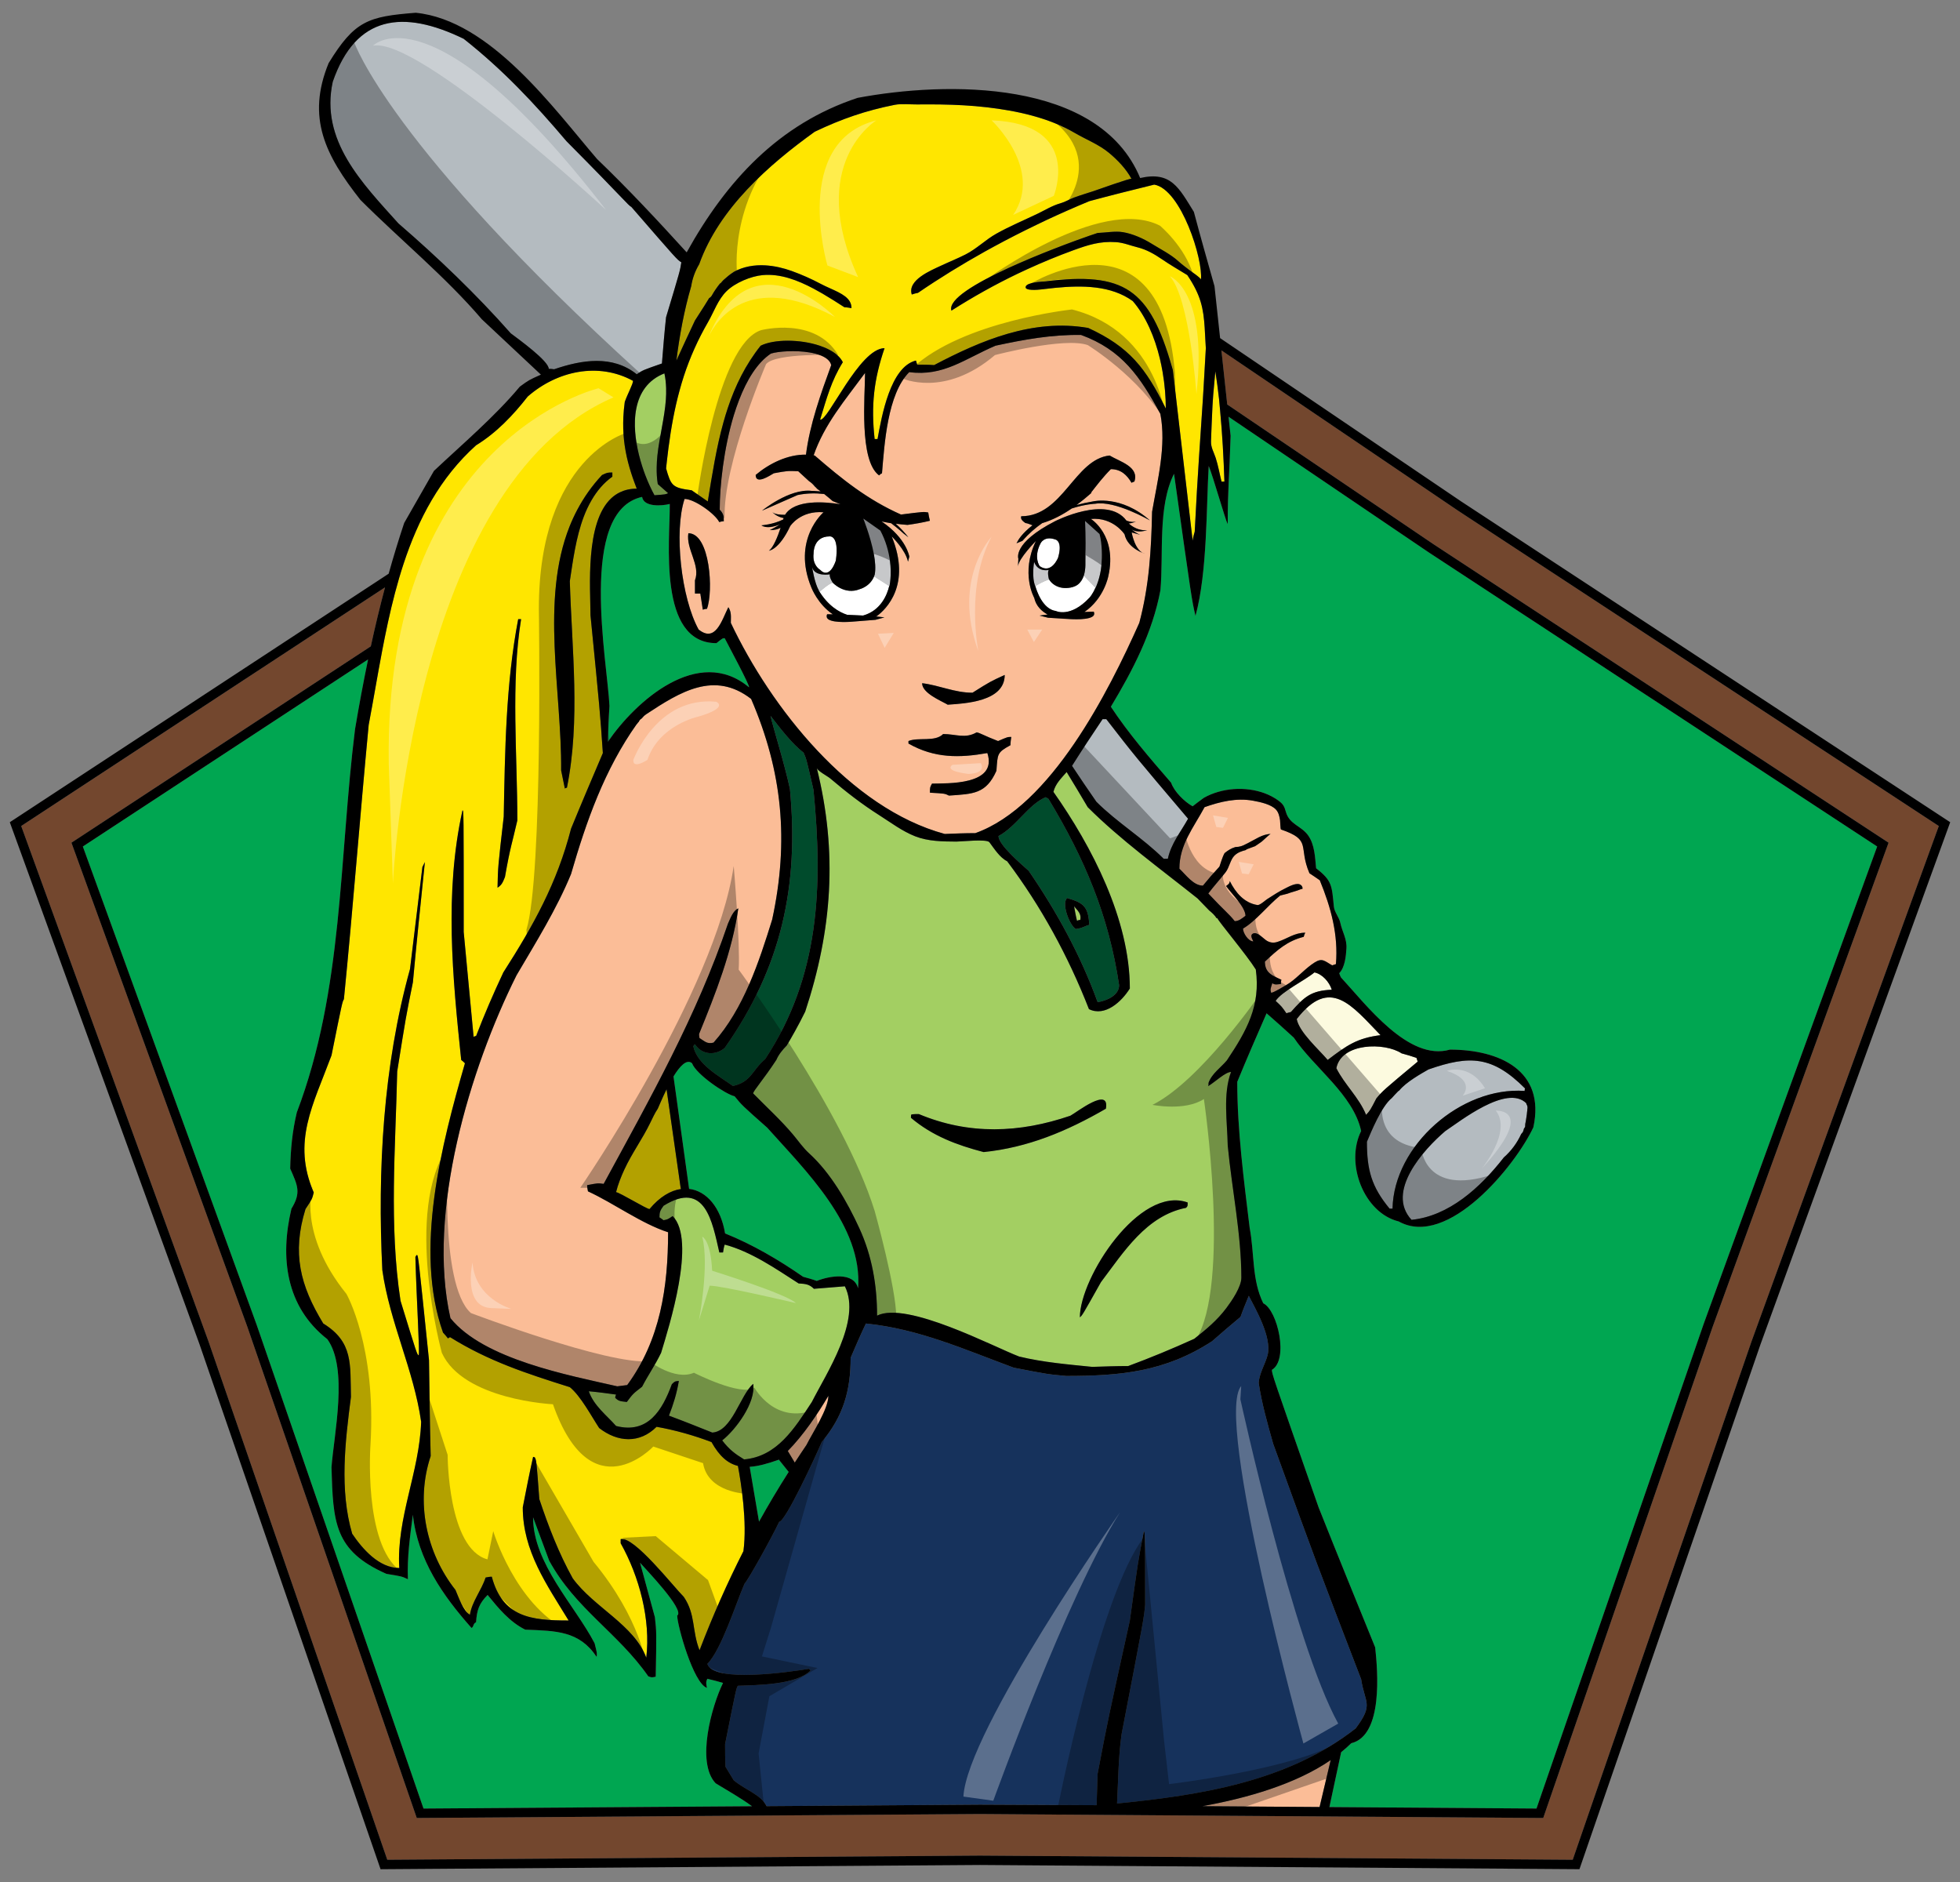
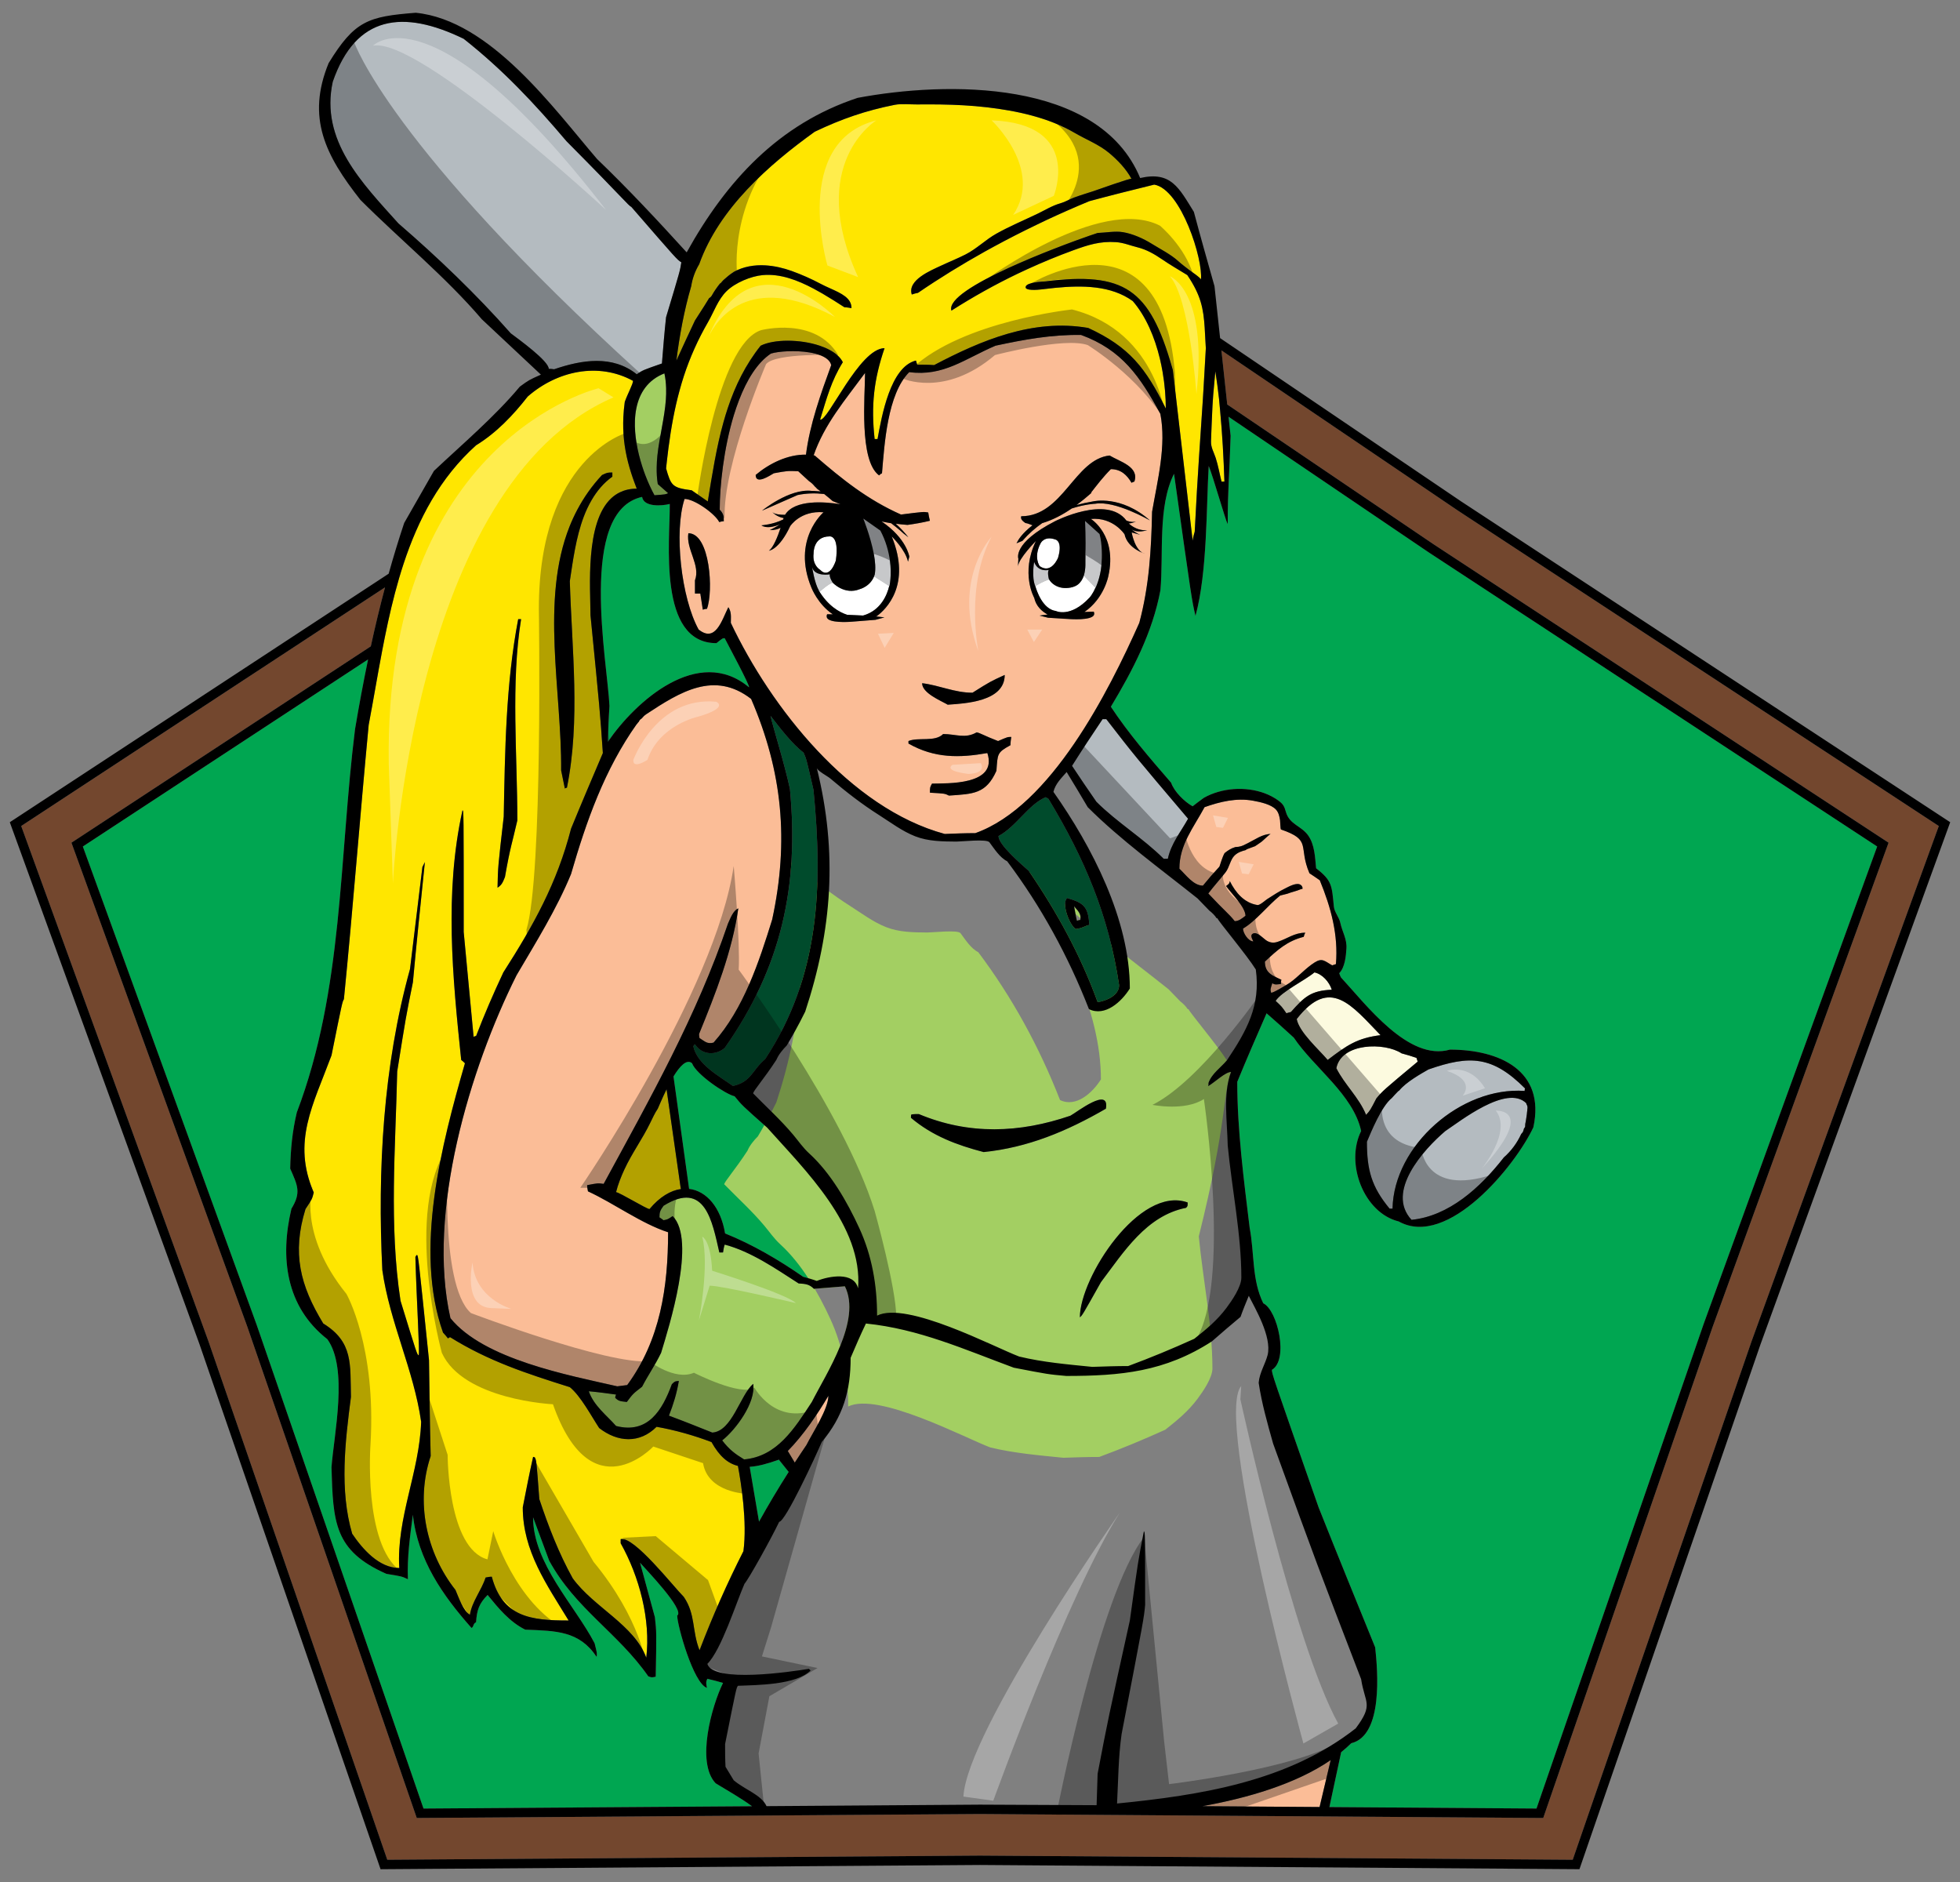
<svg xmlns="http://www.w3.org/2000/svg" version="1.1" id="Layer_2" x="0px" y="0px" width="200px" height="192px" viewBox="0 0 200 192" style="enable-background:new 0 0 200 192;" xml:space="preserve">
  <rect x="0" y="0" width="200" height="192" fill="#808080" stroke="none" />
  <path id="color11" style="fill:#FCFADF;" d="M144.663,108.304c-3.539,2.953-3.539,2.953-4.213,3.75  c-0.634,1.223-0.634,1.223-1.054,1.686c-0.717-1.769-2.189-3.076-3.034-4.762c0.506-2.611,4.931-2.654,6.659-1.515  c0.508,0.127,1.012,0.292,1.516,0.46C144.58,108.052,144.621,108.179,144.663,108.304z M132.317,103.964  c0.253,1.349,2.274,3.118,3.16,4.172c1.939-1.474,2.993-2.234,5.395-2.529C137.922,102.573,135.731,99.58,132.317,103.964z   M135.897,100.972c-0.254-0.801-0.97-1.602-1.769-1.769c-1.012,0.841-3.329,1.938-3.962,2.905c0.634,0.59,0.634,0.59,1.097,1.266  c0.127-0.046,0.294-0.087,0.463-0.13C133.074,101.73,133.75,101.053,135.897,100.972z" />
-   <path id="color10" style="fill:#16325C;" d="M138.341,176.326c-6.909,5.436-15.844,6.827-24.357,7.671  c0.127-2.362,0.127-4.721,0.464-7.082c2.275-11.8,2.275-11.8,2.402-13.188c0-7.419,0-7.419-0.127-7.505  c-0.591,3.037-0.591,3.037-1.432,9.104c-2.235,10.114-2.235,10.114-3.288,15.635l-0.103,3.205l-11.898-0.056H100l-21.78,0.153  c-0.543-1.168-2.171-1.649-3.35-2.638l-0.837-1.378c-0.043-0.802-0.043-1.562-0.043-2.318c1.138-5.692,1.138-5.692,1.307-5.944  c1.981-0.081,5.942-0.081,7.418-1.557c-0.084-0.087-0.126-0.13-0.169-0.172c-1.812,0.294-9.734,1.475-10.367-0.505  c1.431-1.433,2.907-6.154,3.792-8.176c0.421-0.465,2.739-4.637,3.54-6.321c0.632,0,3.749-6.744,4.34-8.135  c2.191-2.614,2.95-5.226,2.95-8.596c0.506-1.181,1.011-2.361,1.56-3.497c5.395,0.546,10.073,2.653,15.088,4.507  c3.497,0.676,3.497,0.676,5.352,0.842c5.562,0,10.071-0.422,14.875-3.537c0.972-0.847,1.94-1.689,2.909-2.488  c0.252-0.718,0.547-1.432,0.843-2.15c0.617,1.234,2.377,4.172,1.922,6.041c0,0,0,0,0,0.001c-0.252,0.943-0.816,1.796-0.907,2.779  c-0.002,0.026-0.002,0.051-0.004,0.075c0.317,2.094,0.892,4.126,1.476,6.192c4.467,12.307,4.467,12.307,8.977,24.022  C139.27,173.794,140.196,173.837,138.341,176.326z" />
  <path id="color9" style="fill:#00A651;" d="M62.19,72.019c-0.211-4.508-3.245-19.891,3.329-21.325  c0.169,1.055,2.023,0.928,2.824,0.718c0.04,3.751-1.265,14.202,4.761,14.202c0.632-0.506,0.632-0.506,0.843-0.506  c0.253,0.505,2.571,4.804,2.487,5.014c-5.185-4.34-11.591,1.434-14.413,5.563C62.063,74.463,62.106,73.241,62.19,72.019z   M73.78,171.688c-0.547-0.168-1.095-0.294-1.601-0.42c-0.169,0.337-0.126,0.505-0.042,0.928c-1.391-0.465-3.035-6.408-3.035-7.375  c0.844-0.547-3.287-4.804-3.793-5.396c0.507,1.856,1.012,3.711,1.517,5.565c0.17,1.517,0.17,1.517,0.084,6.066  c-0.421,0.087-0.421,0.087-0.758-0.04c-3.12-4.467-7.418-6.869-10.114-11.801c-0.548-1.475-1.097-2.947-1.644-4.426  c0,4.72,4.256,8.978,6.28,12.857c0.253,1.01,0.253,1.01,0.21,1.388c-1.771-2.656-4.13-2.656-7.292-2.779  c-1.601-0.799-2.738-2.193-3.834-3.539c-0.885,0.883-1.096,1.558-1.18,2.779c-0.337,0.167-0.211,0.464-0.464,0.587  c-2.949-3.325-5.479-6.952-5.985-11.544c-0.296,2.275-0.59,4.255-0.506,6.573c-0.632-0.294-0.632-0.294-2.192-0.547  c-5.352-2.362-5.436-5.268-5.606-10.871c0.254-3.373,1.729-10.075-0.42-13.067c-4.256-3.326-4.846-8.343-3.666-13.317  c1.012-1.646,0.632-2.36-0.126-4.087c0.043-1.98,0.211-3.796,0.674-5.733c4.763-12.516,4.299-25.96,5.943-39.108  c0.407-2.411,0.845-4.77,1.329-7.107L8.453,86.36l17.72,48.752l0.004,0.008l17.037,49.388l33.527-0.236  c-1.183-0.86-2.478-1.591-3.719-2.344C70.999,179.783,72.642,174.005,73.78,171.688z M145.789,56.351  c-0.006-0.006-20.427-13.837-20.427-13.837c0.069,0.648,0.141,1.295,0.21,1.943c-0.127,4.256-0.295,5.31-0.295,9.019  c-0.252-0.464-1.432-4.678-1.938-5.944c-0.252,4.173-0.127,10.831-1.349,15.298c-0.379-1.601-0.379-1.601-2.19-14.498  c-1.686,3.371-1.055,8.176-1.39,11.885c-0.802,4.298-2.825,8.176-5.056,11.884c1.811,2.74,3.958,5.226,6.152,7.755  c0.296,0.885,1.349,1.938,2.191,2.402c-0.003-0.002,1.031-0.798,1.143-0.862c0.452-0.258,0.937-0.456,1.436-0.602  c1.052-0.308,2.176-0.388,3.261-0.24c1.034,0.141,2.057,0.495,2.904,1.113c0.507,0.37,0.613,0.591,0.776,1.169  c0.368,1.297,1.588,1.407,2.288,2.42c0.652,0.945,0.685,2.223,0.792,3.324c1.644,1.264,1.6,1.77,1.813,3.919  c0.055,0.549,0.538,1.08,0.654,1.632c0.192,0.919,0.69,1.658,0.628,2.628c-0.05,0.779-0.15,1.939-0.737,2.526  c0.044,0.125,0.085,0.252,0.169,0.42c2.572,2.782,6.914,8.599,11.128,7.376c5.016,0,9.775,2.105,8.514,7.924  c-1.812,3.878-8.726,12.391-13.739,9.606c-3.582-0.883-5.48-5.941-3.833-9.228c-0.801-3.708-4.804-6.448-6.871-9.522  c-0.927-0.846-1.855-1.688-2.78-2.487c-1.012,2.316-2.024,4.636-2.992,6.995c0,4.93,0.672,9.987,1.263,14.876  c0.505,2.656,0.212,5.311,1.39,7.713c1.474,0.716,2.613,5.776,0.884,6.788c0,0.421,0,0.421,4.762,14.031  c1.896,4.763,3.836,9.525,5.775,14.287c0.253,2.362,0.842,8.976-2.443,9.777c-0.321,0.321-0.669,0.624-1.03,0.917l-1.2,5.598  l21.134,0.15l17.04-49.389c0.003-0.006,17.724-48.759,17.724-48.759L145.789,56.351z M74.958,111.841  c-0.926-0.207-3.918-2.23-4.341-3.368c-0.545-0.473-1.255,0.303-1.892,1.347l1.593,11.47c1.767,0.205,3.232,1.881,3.671,4.546  c2.824,1.135,5.479,2.695,7.966,4.423c0.463,0.129,0.928,0.252,1.39,0.422c1.265-0.506,3.793-0.97,4.214,0.758  c0.507-6.364-5.436-12.095-9.271-16.393C75.717,112.77,75.717,112.77,74.958,111.841z M79.43,148.931  c-1.118,0.397-2.079,0.659-2.932,0.712l0.953,5.598c0.947-1.707,1.953-3.395,3.027-5.077l-1.013-1.265  C79.452,148.91,79.441,148.921,79.43,148.931z" />
  <path id="color8" style="fill:#73472E;" d="M148.671,52.027l49.167,32.243l-19.11,52.578l-0.003,0.008l-18.242,52.874l-60.482-0.423  h-0.002l-60.482,0.423l-18.241-52.874l-0.003-0.008L2.163,84.269l37.126-24.348c-0.532,1.998-1.013,3.999-1.45,6.017L7.608,85.764  L7.29,85.972l0.13,0.357l17.846,49.102l-0.001,0.002l17.149,49.711l0.113,0.326l0.344-0.004l35.052-0.246l0.591-0.004l21.484-0.151  l8.331,0.06l1.665,0.012l47.133,0.331l0.345,0.002l0.112-0.325l17.15-49.711v-0.002l17.846-49.103l0.131-0.357l-0.317-0.208  l-46.079-30.217v0.001l-21.087-14.282c-0.196-1.842-0.396-3.683-0.594-5.522l24.031,16.277L148.671,52.027z" />
  <path id="color7" style="fill:#FFE600;" d="M63.713,119.307c0.769-1.663,1.837-3.105,2.637-4.757c0.237-0.49,0.479-1.011,0.77-1.442  c0.034-0.051,0.397-0.968,0.897-1.985l1.455,10.18c-1.047,0.153-2.155,0.797-3.195,2.045c-0.295,0-3.035-1.687-3.414-1.726  C63.061,120.831,63.372,120.045,63.713,119.307z M124.506,41.934c-0.038-0.412-0.069-0.824-0.115-1.234  c-0.105-0.944-0.229-1.883-0.377-2.816c-0.102,1.066-0.167,1.767-0.218,2.413c-0.028,0.367-0.051,0.72-0.073,1.108  c-0.039,0.681-0.065,1.363-0.092,2.045c-0.02,0.517-0.038,1.033-0.058,1.549c-0.025,0.653,0.287,1.125,0.478,1.714  c0.254,0.783,0.396,1.623,0.596,2.421h0.294C124.861,46.74,124.732,44.33,124.506,41.934z M75.298,149.549  c0.326,1.737,0.958,5.731,0.559,8.701c-1.646,3.236-3.12,6.568-4.477,10.107c-0.8-2.022-0.379-3.622-1.601-5.437  c-1.095-1.095-5.099-6.236-6.448-5.899v0.42c1.896,3.371,3.077,7.797,2.613,11.673c-1.222-3.329-5.351-5.139-7.501-8.088  c-1.432-2.573-2.486-5.313-3.414-8.095c-0.295-3.959-0.295-3.959-0.464-4.254c-0.084-0.045-0.126-0.045-0.169-0.045  c-0.379,1.686-0.717,3.416-1.054,5.143c0,4.464,2.444,7.881,4.678,11.546c-3.836,0-6.742-0.335-7.839-4.467  c-0.211,0-0.421,0.042-0.632,0.084c-0.422,1.309-1.39,2.445-1.601,3.794c-0.674-0.339-1.179-1.856-1.475-2.529  c-2.992-3.792-4.088-8.978-2.529-13.656c-0.085-3.284-0.127-6.531-0.169-9.774c-1.095-10.622-1.095-10.622-1.222-10.748  c-0.084,0.043-0.126,0.126-0.169,0.21c0.126,4.595,0.464,9.82,0.337,10.032c-0.169-0.085-0.169-0.085-1.854-5.564  c-1.18-7.713-0.507-15.593-0.338-23.388c0.885-5.566,0.885-5.566,1.602-9.105c0.379-4.088,0.8-8.177,1.223-12.264  c-0.084,0.169-0.17,0.338-0.254,0.506c-0.42,3.456-0.842,6.913-1.264,10.41c-2.738,9.862-3.329,20.522-2.823,30.723  c0.759,5.35,3.201,10.157,3.96,15.464c-0.169,5.143-2.529,9.78-2.234,14.918c-2.064,0-3.75-1.937-4.804-3.497  c-1.307-4.465-0.717-9.396-0.127-13.949c-0.084-3.329,0.253-5.605-2.824-7.499c-2.361-3.878-3.203-7.166-1.813-11.676  c0.674-1.011,0.674-1.011,0.843-1.688c-2.234-5.18-0.084-8.889,1.812-13.989c1.096-5.437,1.096-5.437,1.265-5.731  c0.926-9.314,1.642-18.67,2.528-27.983c0.473-2.484,0.897-5.06,1.39-7.638c0.084-0.441,0.172-0.881,0.26-1.321  c0.411-2.029,0.878-4.05,1.456-6.02c0.142-0.484,0.292-0.966,0.449-1.444c1.504-4.568,3.717-8.794,7.405-12.106  c2.065-1.264,3.793-3.076,5.268-4.973c2.992-2.613,7.206-3.54,10.746-1.601c0,0.338-0.548,1.306-0.843,2.15  c-0.077,0.53-0.117,1.042-0.143,1.548c-0.018,0.394-0.023,0.784-0.012,1.167c0.043,1.563,0.329,3.05,0.818,4.567  c0.099,0.31,0.207,0.623,0.324,0.937c0.077,0.209,0.151,0.419,0.235,0.631c-0.658,0-1.225,0.135-1.716,0.372  c-0.316,0.152-0.601,0.347-0.856,0.581c-2.722,2.488-2.149,9.19-2.149,11.944c0.97,9.82,0.97,9.82,1.264,14.076  c-1.096,2.571-2.191,5.141-3.245,7.712c-1.432,5.563-3.835,9.861-6.911,14.666c-1.011,2.15-1.938,4.299-2.781,6.49  c-0.084,0-0.169,0.043-0.253,0.084c-0.336-3.582-0.674-7.165-1.011-10.704c0-12.433,0-12.433-0.127-12.391  c-1.855,8.386-1.012,16.983-0.127,25.455c0.126,0.081,0.253,0.211,0.38,0.337c-2.36,8.217-5.226,19.046-2.234,27.477  c0.169,0.169,0.337,0.379,0.506,0.592c0.043-0.045,0.126-0.087,0.21-0.129c3.92,2.446,7.797,3.708,12.222,5.102  c1.097,0.883,2.191,2.947,2.993,4.17c1.898,1.474,4.13,1.601,5.859-0.126c1.897,0.336,3.835,0.885,5.605,1.559  C73.405,148.565,74.269,149.298,75.298,149.549z M57.259,78.594c0.128,0.59,0.254,1.223,0.379,1.854  c0.043-0.043,0.127-0.084,0.21-0.084c1.391-6.911,0.506-14.075,0.295-21.072c0.311-2.05,0.622-4.448,1.418-6.566  c0.225-0.595,0.492-1.165,0.804-1.702c0.541-0.93,1.225-1.756,2.12-2.395v-0.421c-0.506,0-0.506,0-1.054,0.254  c-1.044,1.114-1.871,2.306-2.532,3.556c-0.292,0.55-0.549,1.112-0.778,1.684C55.129,61.223,57.327,70.528,57.259,78.594z   M50.769,90.562c0.464-0.294,0.548-0.589,0.759-1.095c0.547-3.12,0.715-3.372,1.263-5.774c0-6.617-0.673-14.034,0.381-20.524h-0.296  c-1.264,6.615-1.348,13.442-1.475,20.144C50.811,88.454,50.811,88.454,50.769,90.562z M122.925,33.427  c-0.128-1.941-0.373-3.29-1.775-5.363c-0.872-0.539-1.734-1.031-2.58-1.611c-0.777-0.533-1.59-0.999-2.515-1.226  c-0.737-0.181-1.396-0.47-2.172-0.524c-1.615-0.114-2.85,0.28-4.339,0.822c-1.62,0.589-3.177,1.233-4.704,1.933  c-0.339,0.155-0.678,0.31-1.013,0.472c-2.291,1.101-4.512,2.34-6.744,3.759c-0.377-1.132,2.505-2.826,5.851-4.362  c0.339-0.156,0.684-0.309,1.031-0.462c1.638-0.719,3.315-1.384,4.726-1.917c0.393-0.148,0.762-0.286,1.107-0.411  c1.051-0.384,1.85-0.658,2.205-0.77c0.818-0.026,1.785-0.213,2.582-0.081c0.999,0.166,2.076,0.647,2.93,1.179  c0.893,0.557,1.935,1.073,2.712,1.776c0.346,0.313,0.714,0.585,1.084,0.873c0.161,0.125,1.249,0.852,1.23,1.014  c0.251-2.023-2.025-9.23-4.765-9.694c-2.233,0.548-4.423,1.096-6.617,1.687c-1.486,0.614-2.96,1.264-4.419,1.946  c-0.335,0.157-0.666,0.321-1,0.481c-1.454,0.699-2.889,1.432-4.306,2.201c-0.316,0.171-0.632,0.343-0.947,0.519  c-2.33,1.3-4.608,2.698-6.815,4.209c-0.207,0.042-0.412,0.084-0.634,0.17c-0.481-1.48,1.989-2.474,2.963-2.933  c0.835-0.393,1.697-0.735,2.52-1.153c1.14-0.579,2.044-1.507,3.152-2.124c1.338-0.748,2.768-1.349,4.138-2.002  c0.8-0.383,1.535-0.85,2.396-1.096c0.517-0.148,0.884-0.394,1.372-0.577c0.654-0.245,1.33-0.442,1.993-0.661  c0.337-0.111,3.828-1.364,3.885-1.257c-0.539-1.009-1.413-1.914-2.284-2.642c-1.032-0.862-2.363-1.372-3.525-2.053  c-2.66-1.558-5.926-2.255-8.954-2.605c-1.568-0.181-3.145-0.26-4.722-0.286c-0.798-0.013-1.595-0.012-2.393-0.003  c-0.73,0.008-1.595-0.099-2.31,0.044c-2.95,0.589-5.395,1.433-8.134,2.739c-4.689,3.372-9.759,7.814-11.791,13.517  c-0.412,0.687-0.698,1.466-0.812,2.234c-0.731,2.517-1.187,4.997-1.518,7.598c0.633-1.391,1.264-2.739,1.897-4.088  c0.838-1.301,1.236-1.919,1.45-2.287c0.103-0.056,0.2-0.135,0.276-0.272c0.246-0.443,0.533-0.847,0.845-1.237  c0.014,0.001,0.028,0.003,0.042,0.003c0.088-0.118,0.187-0.219,0.284-0.325c0.324-0.294,0.655-0.578,1.027-0.812  c0.011-0.007,0.016-0.018,0.027-0.025c0.964-0.544,2.115-0.741,3.25-0.671c0.915,0.056,1.82,0.267,2.681,0.577  c0.972,0.35,2.01,0.809,2.909,1.288c0.325,0.173,0.665,0.329,1.001,0.479c1.132,0.509,2.182,0.981,2.182,2.016  c-0.254-0.041-0.507-0.084-0.717-0.084c-0.719-0.465-1.474-0.948-2.25-1.401c-0.31-0.18-0.623-0.354-0.939-0.521  c-1.569-0.826-3.345-1.528-5.152-1.363c-1.203,0.11-2.814,0.779-3.691,1.641c-0.884,0.869-1.288,2.111-1.896,3.163  c-1.007,1.743-1.837,3.587-2.463,5.501c-0.156,0.478-0.299,0.963-0.432,1.451c-0.509,1.854-0.866,3.792-1.14,5.892  c-0.054,0.414-0.105,0.834-0.152,1.261c-0.031,0.27-0.062,0.538-0.089,0.813c0.506,1.77,0.632,1.981,2.612,2.233  c0.547,0.38,1.097,0.759,1.644,1.138c0.449-2.738,0.872-5.475,1.603-8.093c0.137-0.491,0.285-0.978,0.447-1.46  c0.752-2.247,1.789-4.387,3.344-6.336c1.36-0.681,4.017-0.671,6.015-0.004c0.378,0.126,0.729,0.276,1.046,0.448  c0.604,0.33,1.08,0.741,1.325,1.24c-1.181,1.897-1.644,3.668-2.318,5.859c0.758,0.253,4.003-7.29,6.575-7.29  c-1.096,3.202-1.39,5.858-1.011,9.271h0.295c0.422-2.318,1.305-7.375,3.919-8.008c0.042,0.127,0.084,0.253,0.127,0.421  c0.548,0,1.137,0,1.727,0.043c4.806-2.528,10.074-4.762,15.72-3.792c4.214,1.938,5.858,4.088,7.922,8.219  c0-1.166-0.104-2.439-0.326-3.722c-0.075-0.448-0.167-0.898-0.274-1.345c-0.528-2.201-1.424-4.332-2.77-5.891  c-2.213-1.604-5.156-1.621-7.923-1.351c-0.496,0.048-0.988,0.106-1.468,0.165c-0.218,0.027-1.664,0.174-1.538-0.28  c0.129-0.462,1.669-0.511,2.021-0.552c8.027-0.956,10.607,0.721,12.905,8.741c0.031,0.106,0.061,0.207,0.091,0.315  c0.039,0.327,0.076,0.656,0.114,0.983c0.636,5.451,1.271,10.937,1.908,16.423c0.043-0.338,0.127-0.633,0.211-0.927  c0.312-6.183,0.556-9.175,0.832-13.498c0.022-0.359,0.046-0.73,0.068-1.111c0.075-1.22,0.154-2.556,0.235-4.103  c-0.02-0.315-0.035-0.607-0.052-0.89C122.97,34.203,122.949,33.803,122.925,33.427z" />
-   <path id="color6" style="fill:#A3CF62;" d="M125.615,109.361c-0.578,0-1.608,1.01-2.328,1.444c0.001-0.004,0.001-0.008,0.002-0.011  c0.036-0.112,0.041-0.213,0.027-0.306c0.319-0.945,1.244-1.556,1.877-2.307c2.025-3.037,3.456-5.565,2.951-9.272  c-0.886-1.434-3.792-4.89-3.919-5.226h-0.077c-0.197-0.314-0.466-0.563-0.762-0.798c-0.249-0.264-0.614-0.638-1.186-1.226  c-3.748-2.991-7.881-5.984-11.209-9.313c-0.715-1.223-1.433-2.402-2.149-3.582c-0.546,0.633-1.137,1.18-1.349,2.022  c3.921,5.564,7.797,13.024,7.797,20.062c-0.843,1.348-2.527,2.906-4.172,2.105c-2.107-5.395-4.888-10.492-8.346-15.087  c-0.756-0.38-1.307-1.264-1.81-1.938c-0.268-0.359-2.877-0.063-3.37-0.068c-1.412-0.011-2.878-0.019-4.211-0.542  c-1.324-0.519-2.468-1.393-3.659-2.149c-1.802-1.143-3.379-2.374-5.015-3.762c-0.259-0.22-1.283-0.752-1.362-1.065  c2.149,8.639,1.559,16.562-1.181,24.865c-0.76,1.544-1.407,2.648-1.878,3.449c-0.407,0.413-0.839,0.927-1.063,1.469  c-1.274,1.953-2.369,3.175-2.369,3.426c1.365,1.396,2.821,2.711,4.078,4.209c0.552,0.657,1.002,1.33,1.638,1.91  c2.202,2.01,3.872,4.924,5.115,7.627c1.296,2.817,1.813,5.835,1.813,8.923c3.034-1.515,11.928,3.206,14.498,4.174  c2.443,0.592,4.972,0.802,7.459,1.054c1.222-0.042,2.443-0.084,3.667-0.084c2.274-0.841,4.51-1.769,6.743-2.781  c1.247-0.988,2.319-1.867,3.279-3.143c0.546-0.728,1.524-2.147,1.524-3.092c0-4.424-0.968-9.061-1.39-13.487  C125.236,114.46,124.772,111.636,125.615,109.361z M100.373,117.535c-2.742-0.718-5.229-1.645-7.42-3.497  c0-0.129,0-0.255,0.043-0.338c0.254-0.043,0.506-0.043,0.761-0.043c5.141,2.149,10.281,1.938,15.464,0.169  c0.633-0.337,4.047-3.034,3.624-0.716C108.842,115.425,104.881,117.07,100.373,117.535z M121.022,123.223  c-4.047,0.799-6.362,4.511-8.682,7.584c-1.895,3.373-1.895,3.373-2.148,3.585c0-4.045,6.07-13.485,11-11.716  C121.191,123.055,121.191,123.055,121.022,123.223z M86.212,131.229c1.727,3.456-1.896,8.891-3.372,11.8  c-1.77,2.698-3.539,5.562-6.911,5.859c-0.97-0.592-1.518-1.01-2.235-1.938c1.391-1.095,3.457-3.878,3.162-5.776  c-1.349,1.182-2.15,4.846-4.172,4.975c-1.475-0.591-2.95-1.181-4.425-1.726c0.463-1.182,0.801-2.281,1.011-3.542  c-0.421,0.042-0.421,0.042-0.717,0.339c-0.969,2.65-2.444,5.096-5.689,4.254c-0.968-1.097-2.275-2.067-2.782-3.54  c0.928,0.085,1.854,0.208,2.782,0.337c-0.043,0.085-0.084,0.21-0.084,0.337c0.38,0.379,0.59,0.339,1.181,0.42  c0.631-0.841,0.631-0.841,1.559-1.557c0.633-1.223,1.306-2.151,1.939-3.458c0.8-2.653,3.624-11.504,1.18-13.951  c-0.507,0.34-0.507,0.34-0.928,0.424c-0.169-0.13-0.294-0.211-0.421-0.295c0-0.545,0.084-0.718,0.421-1.18  c4.257-2.657,4.973,1.641,5.69,4.762h0.378c0.043-0.294,0.085-0.549,0.17-0.802c2.697,0.718,5.183,2.446,7.543,3.963  c0.716,0.042,1.096,0.083,1.559,0.547C84.105,131.398,85.158,131.315,86.212,131.229z M65.52,47.532  c-0.472-1.479-0.787-3.115-0.73-4.626c0.017-0.432,0.063-0.853,0.146-1.257c0.32-1.573,1.172-2.89,2.861-3.557  c0.108,0.5,0.159,1.001,0.175,1.502c0.013,0.391,0.002,0.783-0.025,1.175c-0.136,1.889-0.663,3.795-0.865,5.706  c-0.043,0.403-0.067,0.804-0.073,1.207c-0.01,0.567,0.018,1.136,0.113,1.705c0.338,0.296,0.674,0.591,1.054,0.928  c-0.254,0.127-0.254,0.127-1.391,0.211c-0.323-0.586-0.647-1.289-0.939-2.056C65.731,48.166,65.621,47.854,65.52,47.532z   M110.233,93.849c-0.126,0-0.253,0.042-0.336,0.084c-0.126-0.506-0.21-1.011-0.296-1.474  C109.98,92.922,110.36,93.217,110.233,93.849z" />
+   <path id="color6" style="fill:#A3CF62;" d="M125.615,109.361c-0.578,0-1.608,1.01-2.328,1.444c0.001-0.004,0.001-0.008,0.002-0.011  c0.036-0.112,0.041-0.213,0.027-0.306c0.319-0.945,1.244-1.556,1.877-2.307c-0.886-1.434-3.792-4.89-3.919-5.226h-0.077c-0.197-0.314-0.466-0.563-0.762-0.798c-0.249-0.264-0.614-0.638-1.186-1.226  c-3.748-2.991-7.881-5.984-11.209-9.313c-0.715-1.223-1.433-2.402-2.149-3.582c-0.546,0.633-1.137,1.18-1.349,2.022  c3.921,5.564,7.797,13.024,7.797,20.062c-0.843,1.348-2.527,2.906-4.172,2.105c-2.107-5.395-4.888-10.492-8.346-15.087  c-0.756-0.38-1.307-1.264-1.81-1.938c-0.268-0.359-2.877-0.063-3.37-0.068c-1.412-0.011-2.878-0.019-4.211-0.542  c-1.324-0.519-2.468-1.393-3.659-2.149c-1.802-1.143-3.379-2.374-5.015-3.762c-0.259-0.22-1.283-0.752-1.362-1.065  c2.149,8.639,1.559,16.562-1.181,24.865c-0.76,1.544-1.407,2.648-1.878,3.449c-0.407,0.413-0.839,0.927-1.063,1.469  c-1.274,1.953-2.369,3.175-2.369,3.426c1.365,1.396,2.821,2.711,4.078,4.209c0.552,0.657,1.002,1.33,1.638,1.91  c2.202,2.01,3.872,4.924,5.115,7.627c1.296,2.817,1.813,5.835,1.813,8.923c3.034-1.515,11.928,3.206,14.498,4.174  c2.443,0.592,4.972,0.802,7.459,1.054c1.222-0.042,2.443-0.084,3.667-0.084c2.274-0.841,4.51-1.769,6.743-2.781  c1.247-0.988,2.319-1.867,3.279-3.143c0.546-0.728,1.524-2.147,1.524-3.092c0-4.424-0.968-9.061-1.39-13.487  C125.236,114.46,124.772,111.636,125.615,109.361z M100.373,117.535c-2.742-0.718-5.229-1.645-7.42-3.497  c0-0.129,0-0.255,0.043-0.338c0.254-0.043,0.506-0.043,0.761-0.043c5.141,2.149,10.281,1.938,15.464,0.169  c0.633-0.337,4.047-3.034,3.624-0.716C108.842,115.425,104.881,117.07,100.373,117.535z M121.022,123.223  c-4.047,0.799-6.362,4.511-8.682,7.584c-1.895,3.373-1.895,3.373-2.148,3.585c0-4.045,6.07-13.485,11-11.716  C121.191,123.055,121.191,123.055,121.022,123.223z M86.212,131.229c1.727,3.456-1.896,8.891-3.372,11.8  c-1.77,2.698-3.539,5.562-6.911,5.859c-0.97-0.592-1.518-1.01-2.235-1.938c1.391-1.095,3.457-3.878,3.162-5.776  c-1.349,1.182-2.15,4.846-4.172,4.975c-1.475-0.591-2.95-1.181-4.425-1.726c0.463-1.182,0.801-2.281,1.011-3.542  c-0.421,0.042-0.421,0.042-0.717,0.339c-0.969,2.65-2.444,5.096-5.689,4.254c-0.968-1.097-2.275-2.067-2.782-3.54  c0.928,0.085,1.854,0.208,2.782,0.337c-0.043,0.085-0.084,0.21-0.084,0.337c0.38,0.379,0.59,0.339,1.181,0.42  c0.631-0.841,0.631-0.841,1.559-1.557c0.633-1.223,1.306-2.151,1.939-3.458c0.8-2.653,3.624-11.504,1.18-13.951  c-0.507,0.34-0.507,0.34-0.928,0.424c-0.169-0.13-0.294-0.211-0.421-0.295c0-0.545,0.084-0.718,0.421-1.18  c4.257-2.657,4.973,1.641,5.69,4.762h0.378c0.043-0.294,0.085-0.549,0.17-0.802c2.697,0.718,5.183,2.446,7.543,3.963  c0.716,0.042,1.096,0.083,1.559,0.547C84.105,131.398,85.158,131.315,86.212,131.229z M65.52,47.532  c-0.472-1.479-0.787-3.115-0.73-4.626c0.017-0.432,0.063-0.853,0.146-1.257c0.32-1.573,1.172-2.89,2.861-3.557  c0.108,0.5,0.159,1.001,0.175,1.502c0.013,0.391,0.002,0.783-0.025,1.175c-0.136,1.889-0.663,3.795-0.865,5.706  c-0.043,0.403-0.067,0.804-0.073,1.207c-0.01,0.567,0.018,1.136,0.113,1.705c0.338,0.296,0.674,0.591,1.054,0.928  c-0.254,0.127-0.254,0.127-1.391,0.211c-0.323-0.586-0.647-1.289-0.939-2.056C65.731,48.166,65.621,47.854,65.52,47.532z   M110.233,93.849c-0.126,0-0.253,0.042-0.336,0.084c-0.126-0.506-0.21-1.011-0.296-1.474  C109.98,92.922,110.36,93.217,110.233,93.849z" />
  <path id="color5" style="fill:#B4BBC0;" d="M142.095,123.307h-0.296c-1.855-2.235-2.317-3.962-2.317-6.826  c0.444-1.038,1.475-3.603,2.547-4.467c0.209-0.231,0.417-0.463,0.639-0.684c0.035-0.035,0.074-0.048,0.111-0.073  c0.69-0.863,2.242-1.726,2.982-2.151c4.215-1.475,6.533-1.392,9.86,1.94c-0.042,0.081-0.042,0.167-0.042,0.25  C149.089,110.832,142.219,116.859,142.095,123.307z M155.868,113.022c0.006-0.166-0.049-0.289-0.123-0.394  c0.002-0.023,0.003-0.046,0.004-0.068c-1.981-1.979-6.786,1.856-8.26,2.824c-2.233,1.897-6.112,6.197-3.456,9.062  c3.792-0.379,6.989-3.247,9.418-6.365c0.753-0.658,1.357-1.483,1.774-2.394c0.081-0.075,0.156-0.166,0.206-0.292  c0.032-0.079,0.042-0.161,0.068-0.24c0.04-0.063,0.082-0.128,0.122-0.191c0.005-0.099,0.011-0.197,0.016-0.296  c0.044-0.197,0.077-0.397,0.104-0.597c0.044-0.225,0.067-0.452,0.087-0.68c0.005-0.019,0.011-0.039,0.015-0.058  c0.005-0.027-0.003-0.049-0.001-0.074C155.849,113.179,155.865,113.101,155.868,113.022z M64.425,21.111  c-0.337-0.169-0.674-0.717-6.616-6.701c-3.287-3.877-6.49-7.291-10.494-10.451c-6.153-2.994-11-2.445-13.36,4.382  c-1.306,5.985,2.992,10.325,6.702,14.455c4.003,3.455,7.964,7.249,11.462,11.211c0.842,0.632,3.877,2.823,3.877,3.624  c0.169,0,0.337,0,0.548,0.042c2.823-0.968,5.942-1.474,8.429,0.507c0.633-0.423,0.633-0.423,2.571-1.097  c0.127-1.601,0.253-3.161,0.422-4.72c1.432-4.762,1.432-4.762,1.558-5.605C69.103,26.505,69.103,26.505,64.425,21.111z   M112.508,73.368c-1.053,1.56-2.106,3.162-3.117,4.762c0.8,1.223,1.643,2.444,2.486,3.665c2.106,2.108,4.761,3.71,6.868,5.816h0.423  c0.337-1.558,1.264-2.655,2.066-4.087c-5.438-6.407-5.438-6.407-8.345-10.157L112.508,73.368L112.508,73.368z" />
  <path id="color4" style="fill:#004B2C;" d="M106.989,81.502c-0.126-0.084-0.21-0.127-0.294-0.17  c-1.77,0.758-2.992,2.993-4.806,3.961c0,0.884,2.277,2.824,3.078,3.54c2.864,4.172,5.31,8.639,7.038,13.402  c0.884-0.127,2.191-0.674,2.191-1.727C113.14,93.386,110.656,87.569,106.989,81.502z M109.771,94.777  c-0.634-0.38-1.475-2.571-0.886-3.161c1.77,0.506,2.15,0.927,2.275,2.74C110.738,94.44,110.486,94.692,109.771,94.777z   M83.008,80.573c0.971,9.862,0.633,19.048-4.931,27.479c-1.349,1.136-1.39,2.316-3.287,2.739c-1.475-1.055-3.624-2.191-4.045-4.046  c0.043-0.084,0.085-0.168,0.17-0.21c0.716,1.093,2.064,1.178,3.034,0.379c5.815-8.26,7.585-16.562,6.658-26.424  c-0.548-2.571-1.685-6.153-1.981-7.461c0.926,1.18,2.148,2.824,3.371,3.751C82.291,77.455,82.291,77.455,83.008,80.573z" />
  <path id="color3" style="fill:#808285;" d="M89.832,54.129c0.566,1.063,0.846,2.132,0.975,3.05  c-0.517-0.271-1.173-0.515-1.642-0.674c-0.332-1.766-1.074-3.6-1.074-3.6L89.832,54.129z M112.199,54.481l-1.481-1.334  c0,0,0.103,1.859,0.033,3.467c0.003,0.002,0.008,0.004,0.011,0.007c0.381,0.237,1.237,0.717,1.63,1.057  c0.001-0.007,0.001-0.016,0.001-0.024C112.465,56.825,112.473,55.515,112.199,54.481z" />
  <path id="color2" style="fill:#C7C8CA;" d="M90.806,57.179c0.212,1.496-0.048,2.621-0.048,2.621l-0.022-0.014l-1.515-0.964  c0.018-0.064,0.023-0.14,0.036-0.21c0.109-0.587,0.052-1.336-0.093-2.108C89.633,56.665,90.289,56.908,90.806,57.179z   M82.867,57.849c0,0,0.257,1.685,0.683,2.359c0.033,0.052,0.065,0.113,0.101,0.152c0,0,0.961-0.864,1.328-0.909  c0,0-0.363-0.527-0.304-0.858C84.674,58.593,83.117,58.86,82.867,57.849z M112.392,57.654c0,0.007,0,0.017-0.001,0.024  c-0.393-0.34-1.249-0.82-1.63-1.057c-0.031,0.777,0.069,1.318-0.169,2.109l1.188,1.226l0.012,0.012c0,0,0.482-0.964,0.602-2.312  C112.394,57.655,112.393,57.654,112.392,57.654z M107.012,58.149c0,0-1.094,0.261-1.488-0.824c0,0-0.274,1.525,0.114,2.477  c0,0,0.008-0.005,0.011-0.007c0.056-0.036,0.777-0.496,1.393-0.666c0,0-0.007-0.025-0.015-0.06  C106.985,58.902,106.876,58.392,107.012,58.149z" />
  <path id="color1" style="fill:#FBBD97;" d="M80.385,148.027c1.613-1.643,3.013-3.721,4.143-5.628c0,1.349-1.601,3.751-2.234,5.013  c-0.412,0.601-0.804,1.202-1.197,1.803L80.385,148.027z M65.94,72.864l-0.002,0.003c-0.184,0.121-0.334,0.276-0.47,0.441  c-0.126,0.071-0.233,0.177-0.285,0.332c-0.011,0.01-0.024,0.016-0.035,0.026c-0.062,0.056-0.095,0.117-0.13,0.177  c-0.017,0.013-0.037,0.029-0.048,0.033c-3.287,4.634-5.142,9.902-6.702,15.297c-1.474,3.582-3.582,6.954-5.562,10.327  c-4.762,9.521-9.188,24.229-6.743,34.979c3.414,4.21,12.053,5.816,17.026,6.953c0.337-0.044,0.674-0.087,1.011-0.129  c3.372-4.59,4.173-9.987,4.173-15.59c-2.74-0.887-5.522-2.951-8.176-4.173c-0.043-0.21-0.084-0.424-0.084-0.631  c1.096-0.212,1.096-0.212,1.685-0.131c4.763-8.764,9.482-17.108,12.685-26.549c0.253-0.547,0.506-1.307,1.054-1.558  c-0.633,4.424-2.318,8.681-4.003,12.811c0,0.126,0,0.253,0.043,0.42c0.548,0.337,0.76,0.634,1.433,0.466  c3.076-3.456,4.636-8.22,5.985-12.56c1.728-8.007,1.054-15.088-2.15-22.505C72.894,68.397,69.395,70.587,65.94,72.864z   M134.676,89.803c-0.379-0.254-0.716-0.506-1.055-0.716c-1.178-2.741,0.298-3.372-2.906-4.467c-0.06-0.02-0.077-0.836-0.094-0.948  c-0.059-0.378-0.149-0.796-0.42-1.085c-0.506-0.538-1.607-0.767-2.32-0.899c-1.691-0.312-3.369,0.094-4.962,0.655  c-1.137,2.107-2.57,3.834-2.57,6.279c0.674,0.632,1.433,1.728,2.402,1.728c0.547-0.674,1.095-1.307,1.686-1.939  c0.128-0.349,0.28-0.941,0.525-1.379c0.327-0.267,0.676-0.497,1.105-0.619c0.105-0.006,0.21-0.011,0.313-0.026  c0.368-0.051,0.631-0.212,0.953-0.371c0.716-0.352,1.505-0.934,2.33-0.934c-0.098,0-0.826,0.719-0.933,0.792  c-0.213,0.145-0.431,0.307-0.655,0.45c-0.27,0.099-0.54,0.192-0.808,0.299c-0.064,0.025-0.109,0.066-0.16,0.103  c-0.412,0.11-0.787,0.223-1.129,0.551c-0.434,0.418-0.529,1.219-0.919,1.717c-0.572,0.73-1.202,1.414-1.759,2.157  c1.729,1.854,2.023,1.981,2.699,2.824c0.42,0,0.758-0.295,1.095-0.548c0-0.886-1.475-2.318-1.981-3.034  c0.337-0.254,0.337-0.254,0.379-0.507c0.591,1.179,1.475,2.234,2.824,2.444c0.238,0.037,0.8-0.48,0.984-0.599  c0.618-0.401,1.24-0.803,1.903-1.127c0.354-0.174,1.114-0.601,1.516-0.336c0.149,0.099,0.224,0.266,0.188,0.414  c-0.061,0.009-0.123,0.012-0.186,0.04c-0.445,0.192-0.909,0.277-1.35,0.451c-0.247,0.061-0.494,0.12-0.738,0.187  c-1.264,1.011-2.486,2.614-3.793,3.371c0,0.464,0.549,1.307,1.054,1.307c-0.098-0.23-0.367-0.631-0.045-0.794  c0.468-0.238,1.109,0.563,1.456,0.751c0.352,0.191,0.679,0.215,1.058,0.094c1.005-0.321,1.716-0.936,2.839-0.936  c-0.083,0.127-0.125,0.253-0.167,0.421c-1.686,0.422-2.698,1.349-3.961,2.528c0,1.18,0.8,1.432,1.685,1.853  c-0.042,0.129-0.042,0.254-0.042,0.422c-0.294,0.042-0.674,0.127-0.884-0.083c-0.211,0.633-0.211,0.633-0.127,0.968  c0.04,0.157,1.698-0.853,1.885-0.984c0.91-0.638,1.613-1.492,2.56-2.091c0.792-0.502,1.034-0.121,1.792,0.295  c0.127-0.043,0.252-0.084,0.379-0.127C136.574,95.367,135.814,92.585,134.676,89.803z M118.409,42.226  c0.631,3.245-0.295,6.784-0.844,9.987c-0.085,3.919-0.295,7.544-1.305,11.337c-3.12,6.996-9.019,18.711-16.732,21.451  c-1.053,0-2.106,0.043-3.119,0.084c-9.65-2.613-17.742-12.896-21.83-21.535c0-0.59,0.084-1.096-0.253-1.601  c-0.674,1.348-1.306,3.666-3.035,2.276c-1.77-3.204-2.529-9.989-1.433-13.318c1.011,0,3.119,1.517,3.54,2.36  c0.127-0.042,0.294-0.084,0.464-0.084c0-0.506-0.042-0.801-0.422-1.181c0-2.396,0.407-6.254,1.444-9.656  c0.158-0.518,0.334-1.02,0.522-1.51c0.793-2.066,1.856-3.829,3.26-4.764c0.762-0.237,2.504-0.354,3.944-0.115  c0.448,0.075,0.863,0.185,1.214,0.335c0.52,0.223,0.896,0.534,0.994,0.96c-1.063,2.915-2.19,6.051-2.576,9.132  c-1.87-0.032-3.753,0.906-5.133,2.069c-0.001,1.054,1.474,0.043,1.853-0.169c1.39-0.253,1.39-0.253,2.486-0.211  c0.379,0.349,0.74,0.679,1.107,1.016c0.213,0.135,0.408,0.315,0.586,0.538c0.069,0.062,0.142,0.131,0.211,0.194  c-0.013-0.003-0.028-0.003-0.041-0.004c0.149,0.102,0.288,0.213,0.432,0.319c-0.572-0.057-0.923-0.056-0.923-0.056  c-2.267-0.265-5.064,2.019-5.064,2.019l3.627-1.593c0.92-0.197,1.831-0.207,2.716-0.107c0.295,0.233,0.585,0.473,0.868,0.722  c0.265,0.115,0.531,0.218,0.796,0.322c-1.592-0.257-4.666-0.51-5.654,1.076c-0.425,0.008-0.998-0.028-1.289-0.255  c0,0,0.448,0.475,1.141,0.586c-0.012,0.044-0.026,0.093-0.043,0.149c-1.056,0.523-2.225,0.597-2.225,0.597  c0.505,0.345,1.292,0.147,1.908-0.102c-0.474,0.305-1.053,0.592-1.053,0.592c0.52,0.006,0.875-0.114,1.108-0.241  c-0.298,0.896-0.745,2.023-1.195,2.339c0,0,1.033-0.078,2.172-2.506c0,0,1.042-1.618,3.402-1.415c0,0-3.28,2.791-1.231,7.702  c0,0,0.645,1.681,2.182,2.711c-0.358-0.008-0.581-0.011-0.581-0.011c-0.052,0.106-0.059,0.194-0.045,0.275  c0.02,0.108,0.09,0.196,0.201,0.264c0.621,0.382,2.396,0.219,2.396,0.219l2.377-0.188l0.914-0.248  c-0.164-0.023-0.347-0.044-0.537-0.063c-0.095-0.01-0.188-0.02-0.288-0.029c-0.018-0.002-0.038-0.003-0.056-0.004  c0.041-0.014,0.083-0.031,0.124-0.047c0.91-0.681,3.531-3.169,1.503-8.115c0,0,1.411,1.364,1.66,2.575l0.135-0.513  c0,0-0.264-1.853-2.832-3.594c0.324,0.064,0.647,0.137,0.975,0.184c0.795,0.597,1.267,1.048,1.267,1.048l0.494,0.386  c-0.404-0.52-0.839-0.973-1.288-1.385c0.398,0.047,0.796,0.098,1.198,0.122c0.76-0.106,1.519-0.233,2.285-0.424  c-0.084-0.296-0.127-0.59-0.169-0.843c-0.463-0.084-0.463-0.084-2.78,0.211c-3.414-1.518-5.985-3.582-8.808-6.027  c-0.036-0.007-0.072-0.006-0.107-0.012c1.107-3.196,3.188-5.609,5.247-8.407c0,2.317-0.633,8.935,1.433,10.451  c0.084-0.084,0.169-0.169,0.295-0.211c0.252-2.949,0.548-8.09,2.781-10.324c3.497,0.463,5.648-1.348,8.806-2.698  c2.951-0.632,5.692-1.137,8.726-1.096C114.489,35.694,116.343,38.432,118.409,42.226z M70.239,54.402  c-0.254,1.644,1.264,3.245,0.675,4.805v1.349h0.547c0.084,0.548,0.17,1.097,0.253,1.644c0.127-0.043,0.254-0.084,0.422-0.084  C72.81,60.345,72.472,54.402,70.239,54.402z M94.094,69.7c-0.001,1.011,1.895,1.771,2.611,2.191  c1.728-0.126,5.816-0.294,5.816-3.034c-1.473,0.674-1.473,0.674-3.286,1.812C97.381,70.67,95.863,69.912,94.094,69.7z   M103.193,75.182c-0.377,0-0.377,0-1.349,0.42c-1.43-0.548-1.851-0.843-2.189-0.886c-1.18,0.674-2.107,0.17-3.414,0.17  c-0.843,0.843-2.528,0.295-3.54,0.715v0.254c2.655,1.517,5.225,1.476,8.049,0.97c1.096,3.33-4.173,3.076-5.648,3.119  c-0.211,0.379-0.211,0.379-0.211,0.927c1.517,0.084,1.517,0.084,1.94,0.295c2.485-0.17,3.792-0.17,4.844-2.528  c0.129-1.728,0.044-1.855,1.434-2.613C103.11,75.73,103.151,75.435,103.193,75.182z M115.468,54.007  c0.621,0.421,1.59,0.08,1.59,0.08c-1.121,0.103-1.881-0.688-1.881-0.688c0.4-0.002,0.872-0.263,0.872-0.263  c-0.427,0.266-1.108-0.028-1.108-0.028c-1.982-2.654-7.29,0.069-7.29,0.069c-4.369,2.245-3.736,3.822-3.736,3.822l-0.041,0.796  c0.041-0.796,1.831-2.604,1.831-2.604c-1.593,3.295-0.173,5.799-0.173,5.799c0.19,0.865,0.796,1.39,1.366,1.705  c-0.065,0.007-0.129,0.014-0.192,0.022c-0.082,0.009-0.165,0.019-0.243,0.029c-0.136,0.017-0.267,0.036-0.388,0.055l0.871,0.22  l0.742,0.046l0.173,0.01l0.191,0.012c0.272,0.039,0.558,0.063,0.871,0.054l0.245,0.015l0.034,0.002c0,0,0.277,0.02,0.645,0.02  c0.546,0.001,1.29-0.048,1.632-0.276c0.147-0.098,0.213-0.231,0.162-0.407c-0.01-0.033-0.015-0.063-0.033-0.099  c0,0-0.379,0.012-0.951,0.037c2.023-1.392,2.44-3.662,2.44-3.662c0.93-4.165-1.78-5.83-1.78-5.83  c2.287-0.201,3.432,1.564,3.432,1.564c0.328,1.5,2.141,2.004,2.141,2.004c-1.089-0.205-1.411-2.193-1.411-2.193l1.036,0.288  C116.036,54.511,115.468,54.007,115.468,54.007z M117.341,53.095c-2.963-2.624-5.788-1.947-5.788-1.947  c-0.617,0.105-1.176,0.234-1.704,0.372c0.54-0.4,1.059-0.824,1.547-1.256c-0.03,0.007-0.069,0.015-0.09,0.021  c0.618-0.787,1.241-1.618,2.047-2.423c1.011,0,1.644,0.59,2.106,1.39c0.085-0.043,0.169-0.084,0.295-0.127  c0.508-1.517-1.475-2.023-2.529-2.655c-3.583,0.38-4.763,6.196-9.019,6.196c-0.093,0.301,0.158,0.501,0.422,0.69  c0.063,0.015,0.128,0.02,0.192,0.039c0.184,0.055,0.359,0.127,0.537,0.194c-1.09,0.839-1.467,1.541-1.467,1.541l-0.165,0.293  l0.603-0.246c0.644-0.739,1.33-1.328,2.015-1.807c1.067-0.316,2.078-0.853,3.019-1.498c1.387-0.448,2.386-0.481,2.386-0.481  C113.785,51.03,117.341,53.095,117.341,53.095z M134.651,184.352l1.134-4.789c-3.574,2.452-8.493,3.872-13.099,4.705  L134.651,184.352z" />
  <path id="fill" style="fill:#FFFFFF;" d="M83.673,58.122c0,0-0.802-0.447-0.653-1.658c0,0-0.065-1.73,1.622-1.741  c0,0,1.021-0.177,0.651,2.452C85.292,57.175,84.698,59.186,83.673,58.122z M89.258,58.613c-0.359,1.197-1.516,1.488-1.516,1.488  c-1.561,0.64-2.763-0.65-2.763-0.65c-0.367,0.045-1.328,0.909-1.328,0.909c-0.035-0.039-0.067-0.099-0.101-0.152  c-0.003,0.003-0.015,0.017-0.015,0.017c0.946,1.578,2.088,2.229,2.91,2.497c0.512,0.019,1.07,0.043,1.624,0.075  c1.853-0.517,2.472-2.189,2.667-3.011l-1.515-0.964C89.24,58.759,89.245,58.682,89.258,58.613z M107.966,56.896  c0.49-1.679-0.248-1.847-0.248-1.847c-1.197-0.438-1.554,0.412-1.554,0.412c-0.729,1.432-0.066,2.302-0.066,2.302  C107.297,58.602,107.966,56.896,107.966,56.896z M110.592,58.73c-0.12,0.349-0.306,0.669-0.587,0.893  c-0.4,0.319-1.063,0.413-1.558,0.354c-0.568-0.067-1.147-0.392-1.421-0.907c0.008,0.034,0.015,0.06,0.015,0.06  c-0.616,0.17-1.338,0.63-1.393,0.666c0.109,0.394,0.718,2.354,2.096,2.54c0,0,1.476,0.735,3.432-1.367c0,0,0.301-0.31,0.604-1.012  L110.592,58.73z" />
  <path id="outline" d="M117.058,54.087c-1.121,0.103-1.881-0.688-1.881-0.688c0.4-0.002,0.872-0.263,0.872-0.263  c-0.427,0.266-1.108-0.028-1.108-0.028c-1.982-2.654-7.29,0.069-7.29,0.069c-4.369,2.245-3.736,3.822-3.736,3.822l-0.041,0.796  c0.041-0.796,1.831-2.604,1.831-2.604c-1.593,3.295-0.173,5.799-0.173,5.799c0.19,0.865,0.796,1.39,1.366,1.705  c-0.065,0.007-0.129,0.014-0.192,0.022c-0.082,0.009-0.165,0.019-0.243,0.029c-0.136,0.017-0.267,0.036-0.388,0.055l0.871,0.22  l0.742,0.046l0.173,0.01l0.191,0.012l0.871,0.054l0.245,0.015l0.034,0.002c0,0,0.277,0.02,0.645,0.02  c0.546,0.001,1.29-0.048,1.632-0.276c0.147-0.098,0.213-0.231,0.162-0.407c-0.01-0.033-0.015-0.063-0.033-0.099  c0,0-0.379,0.012-0.951,0.037c2.023-1.392,2.44-3.662,2.44-3.662c0.93-4.165-1.78-5.83-1.78-5.83  c2.287-0.201,3.432,1.564,3.432,1.564c0.328,1.5,2.141,2.004,2.141,2.004c-1.089-0.205-1.411-2.193-1.411-2.193l1.036,0.288  c-0.479-0.096-1.047-0.6-1.047-0.6C116.088,54.428,117.058,54.087,117.058,54.087z M106.165,55.461c0,0,0.357-0.85,1.554-0.412  c0,0,0.738,0.168,0.248,1.847c0,0-0.669,1.705-1.868,0.868C106.098,57.764,105.436,56.894,106.165,55.461z M112.199,54.481  c0.275,1.034,0.267,2.344,0.193,3.173c0.001,0,0.002,0.001,0.002,0.001c-0.12,1.348-0.602,2.312-0.602,2.312l-0.012-0.012  c-0.302,0.702-0.604,1.012-0.604,1.012c-1.955,2.102-3.432,1.367-3.432,1.367c-1.378-0.186-1.987-2.146-2.096-2.54  c-0.003,0.002-0.011,0.007-0.011,0.007c-0.388-0.951-0.114-2.477-0.114-2.477c0.395,1.085,1.488,0.824,1.488,0.824  c-0.136,0.243-0.027,0.752,0.015,0.92c0.274,0.515,0.853,0.84,1.421,0.907c0.495,0.059,1.158-0.035,1.558-0.354  c0.281-0.224,0.467-0.545,0.587-0.893c0.238-0.79,0.138-1.331,0.169-2.109c-0.003-0.002-0.008-0.004-0.011-0.007  c0.07-1.608-0.033-3.467-0.033-3.467L112.199,54.481z M104.329,55.178l-0.603,0.246l0.165-0.293c0,0,0.377-0.703,1.467-1.541  c-0.177-0.067-0.352-0.14-0.537-0.194c-0.064-0.019-0.129-0.024-0.192-0.039c-0.265-0.189-0.516-0.388-0.422-0.69  c4.257,0,5.437-5.816,9.019-6.196c1.053,0.633,3.036,1.138,2.529,2.655c-0.127,0.043-0.21,0.084-0.295,0.127  c-0.462-0.8-1.095-1.39-2.106-1.39c-0.805,0.805-1.429,1.636-2.047,2.423c0.021-0.006,0.06-0.014,0.09-0.021  c-0.488,0.432-1.006,0.857-1.547,1.256c0.527-0.139,1.087-0.267,1.704-0.372c0,0,2.825-0.677,5.788,1.947  c0,0-3.556-2.066-5.592-1.704c0,0-0.999,0.034-2.386,0.481c-0.941,0.645-1.952,1.182-3.019,1.498  C105.659,53.85,104.973,54.439,104.329,55.178z M72.137,62.115c-0.169,0-0.295,0.042-0.422,0.084  c-0.083-0.547-0.169-1.096-0.253-1.644h-0.547v-1.349c0.589-1.559-0.929-3.161-0.675-4.805  C72.472,54.402,72.81,60.345,72.137,62.115z M57.259,78.594c0.068-8.065-2.129-17.37,0.863-24.893  c0.229-0.572,0.486-1.133,0.778-1.684c0.662-1.25,1.488-2.442,2.532-3.556c0.548-0.254,0.548-0.254,1.054-0.254v0.421  c-0.895,0.639-1.578,1.465-2.12,2.395c-0.312,0.537-0.58,1.107-0.804,1.702c-0.797,2.118-1.108,4.516-1.418,6.566  c0.21,6.997,1.096,14.161-0.295,21.072c-0.083,0-0.168,0.042-0.21,0.084C57.513,79.816,57.387,79.184,57.259,78.594z   M109.771,94.777c0.715-0.084,0.967-0.337,1.388-0.421c-0.125-1.813-0.505-2.234-2.275-2.74  C108.296,92.206,109.137,94.397,109.771,94.777z M110.233,93.849c-0.126,0-0.253,0.042-0.336,0.084  c-0.126-0.506-0.21-1.011-0.296-1.474C109.98,92.922,110.36,93.217,110.233,93.849z M50.769,90.562  c0.042-2.108,0.042-2.108,0.632-7.249c0.127-6.702,0.211-13.529,1.475-20.144h0.296c-1.054,6.49-0.381,13.907-0.381,20.524  c-0.547,2.403-0.716,2.654-1.263,5.774C51.318,89.973,51.233,90.267,50.769,90.562z M94.094,69.7c1.77,0.211,3.288,0.97,5.141,0.97  c1.813-1.138,1.813-1.138,3.286-1.812c0,2.739-4.087,2.908-5.816,3.034C95.989,71.472,94.093,70.712,94.094,69.7z M198.681,83.673  l-49.482-32.452l-0.002,0.001L124.5,34.494c-0.19-1.766-0.381-3.535-0.571-5.293c-0.716-2.529-1.432-5.057-2.106-7.586  c-1.519-2.443-2.319-4.172-5.48-3.455c-4.216-10.158-19.851-9.862-28.826-8.177c-8.049,2.656-13.401,8.472-17.448,15.763  c-2.949-3.245-5.984-6.491-9.144-9.525c-4.383-5.099-10.874-14.16-18.501-14.919c-4.846,0.379-6.237,0.8-8.892,5.141  c-2.277,5.563-0.337,9.398,3.245,13.95c4.045,4.046,8.682,7.839,12.39,12.179c1.982,1.855,4.005,3.751,6.027,5.648  c-1.223,0.548-1.223,0.548-2.15,1.223c-2.57,3.077-5.858,5.858-8.765,8.597c-1.011,1.771-2.023,3.54-3.035,5.311  c-0.578,1.731-1.102,3.454-1.584,5.178L1.318,83.674L1,83.882l0.129,0.358l19.24,52.93h-0.001l18.353,53.201l0.112,0.326  l0.345-0.003l60.822-0.43l60.824,0.428l0.344,0.003l0.112-0.326l18.356-53.201l19.235-52.929L199,83.882L198.681,83.673z   M123.631,43.449c0.027-0.682,0.054-1.363,0.092-2.045c0.022-0.388,0.046-0.741,0.073-1.108c0.052-0.645,0.116-1.346,0.218-2.413  c0.148,0.933,0.272,1.873,0.377,2.816c0.046,0.41,0.077,0.823,0.115,1.234c0.226,2.396,0.355,4.806,0.434,7.2h-0.294  c-0.2-0.799-0.342-1.639-0.596-2.421c-0.191-0.589-0.503-1.061-0.478-1.714C123.593,44.481,123.611,43.965,123.631,43.449z   M125.277,53.477c0-3.71,0.169-4.763,0.295-9.019c-0.069-0.649-0.141-1.295-0.21-1.943c0,0,20.421,13.831,20.427,13.837  l45.761,30.007c0,0-17.721,48.753-17.724,48.759l-17.04,49.389l-21.134-0.15l1.2-5.598c0.361-0.294,0.709-0.596,1.03-0.917  c3.285-0.801,2.696-7.415,2.443-9.777c-1.939-4.762-3.879-9.524-5.775-14.287c-4.762-13.609-4.762-13.609-4.762-14.031  c1.728-1.012,0.589-6.073-0.884-6.788c-1.178-2.402-0.886-5.056-1.39-7.713c-0.591-4.888-1.263-9.946-1.263-14.876  c0.968-2.359,1.979-4.678,2.992-6.995c0.925,0.799,1.853,1.641,2.78,2.487c2.066,3.074,6.069,5.815,6.871,9.522  c-1.646,3.287,0.252,8.344,3.833,9.228c5.013,2.785,11.928-5.727,13.739-9.606c1.261-5.819-3.497-7.924-8.514-7.924  c-4.213,1.223-8.555-4.594-11.128-7.376c-0.083-0.169-0.125-0.295-0.169-0.42c0.587-0.587,0.687-1.747,0.737-2.526  c0.063-0.97-0.435-1.71-0.628-2.628c-0.116-0.552-0.6-1.082-0.654-1.632c-0.212-2.149-0.169-2.655-1.813-3.919  c-0.107-1.102-0.14-2.379-0.792-3.324c-0.699-1.013-1.92-1.122-2.288-2.42c-0.164-0.578-0.27-0.799-0.776-1.169  c-0.848-0.618-1.87-0.971-2.904-1.113c-1.086-0.148-2.209-0.068-3.261,0.24c-0.499,0.146-0.984,0.344-1.436,0.602  c-0.112,0.064-1.146,0.861-1.143,0.862c-0.843-0.464-1.896-1.517-2.191-2.402c-2.193-2.529-4.341-5.015-6.152-7.755  c2.231-3.708,4.254-7.586,5.056-11.884c0.335-3.709-0.295-8.514,1.39-11.885c1.812,12.897,1.812,12.897,2.19,14.498  c1.222-4.467,1.097-11.126,1.349-15.298C123.846,48.799,125.026,53.013,125.277,53.477z M116.722,156.22  c-0.591,3.037-0.591,3.037-1.432,9.104c-2.235,10.114-2.235,10.114-3.288,15.635l-0.103,3.205l-11.898-0.056h-0.002l-21.78,0.153  c-0.543-1.168-2.171-1.649-3.35-2.638l-0.837-1.378c-0.043-0.802-0.043-1.562-0.043-2.318c1.138-5.692,1.138-5.692,1.307-5.944  c1.981-0.081,5.942-0.081,7.418-1.557c-0.084-0.087-0.126-0.13-0.169-0.172c-1.812,0.294-9.734,1.475-10.367-0.505  c1.431-1.433,2.907-6.154,3.792-8.176c0.421-0.465,2.739-4.637,3.54-6.321c0.632,0,3.749-6.744,4.34-8.135  c2.191-2.614,2.95-5.226,2.95-8.596c0.506-1.181,1.011-2.361,1.56-3.497c5.395,0.546,10.073,2.653,15.088,4.507  c3.497,0.676,3.497,0.676,5.352,0.842c5.562,0,10.071-0.422,14.875-3.537c0.972-0.847,1.94-1.689,2.909-2.488  c0.252-0.718,0.547-1.432,0.843-2.15c0.617,1.234,2.377,4.172,1.922,6.041c0,0,0,0,0,0.001c-0.252,0.943-0.816,1.796-0.907,2.779  c-0.002,0.026-0.002,0.051-0.004,0.075c0.317,2.094,0.892,4.126,1.476,6.192c4.467,12.307,4.467,12.307,8.977,24.022  c0.38,2.484,1.306,2.526-0.549,5.014c-6.909,5.436-15.844,6.827-24.357,7.671c0.127-2.362,0.127-4.721,0.464-7.082  c2.275-11.8,2.275-11.8,2.402-13.188C116.849,156.307,116.849,156.307,116.722,156.22z M29.739,123.309  c-1.18,4.974-0.59,9.991,3.666,13.317c2.15,2.993,0.674,9.694,0.42,13.067c0.17,5.602,0.254,8.509,5.606,10.871  c1.56,0.253,1.56,0.253,2.192,0.547c-0.084-2.318,0.21-4.299,0.506-6.573c0.506,4.592,3.035,8.219,5.985,11.544  c0.253-0.123,0.127-0.42,0.464-0.587c0.084-1.222,0.295-1.896,1.18-2.779c1.096,1.346,2.233,2.74,3.834,3.539  c3.161,0.123,5.521,0.123,7.292,2.779c0.043-0.378,0.043-0.378-0.21-1.388c-2.024-3.879-6.28-8.137-6.28-12.857  c0.547,1.479,1.096,2.951,1.644,4.426c2.697,4.932,6.995,7.334,10.114,11.801c0.337,0.127,0.337,0.127,0.758,0.04  c0.085-4.548,0.085-4.548-0.084-6.066c-0.505-1.854-1.01-3.708-1.517-5.565c0.507,0.592,4.637,4.849,3.793,5.396  c0,0.968,1.644,6.91,3.035,7.375c-0.084-0.423-0.127-0.591,0.042-0.928c0.506,0.127,1.054,0.253,1.601,0.42  c-1.138,2.316-2.781,8.094-0.758,10.24c1.24,0.753,2.536,1.484,3.719,2.344l-33.527,0.236L26.177,135.12l-0.004-0.008L8.453,86.36  l29.106-19.087c-0.484,2.336-0.923,4.696-1.329,7.107c-1.644,13.148-1.18,26.592-5.943,39.108c-0.463,1.938-0.631,3.753-0.674,5.733  C30.371,120.949,30.751,121.663,29.739,123.309z M76.856,141.175c-1.349,1.182-2.15,4.846-4.172,4.975  c-1.475-0.591-2.95-1.181-4.425-1.726c0.463-1.182,0.801-2.281,1.011-3.542c-0.421,0.042-0.421,0.042-0.717,0.339  c-0.969,2.65-2.444,5.096-5.689,4.254c-0.968-1.097-2.275-2.067-2.782-3.54c0.928,0.085,1.854,0.208,2.782,0.337  c-0.043,0.085-0.084,0.21-0.084,0.337c0.38,0.379,0.59,0.339,1.181,0.42c0.631-0.841,0.631-0.841,1.559-1.557  c0.633-1.223,1.306-2.151,1.939-3.458c0.8-2.653,3.624-11.504,1.18-13.951c-0.507,0.34-0.507,0.34-0.928,0.424  c-0.169-0.13-0.294-0.211-0.421-0.295c0-0.545,0.084-0.718,0.421-1.18c4.257-2.657,4.973,1.641,5.69,4.762h0.378  c0.043-0.294,0.085-0.549,0.17-0.802c2.697,0.718,5.183,2.446,7.543,3.963c0.716,0.042,1.096,0.083,1.559,0.547  c1.054-0.085,2.107-0.169,3.161-0.254c1.727,3.456-1.896,8.891-3.372,11.8c-1.77,2.698-3.539,5.562-6.911,5.859  c-0.97-0.592-1.518-1.01-2.235-1.938C75.085,145.856,77.151,143.074,76.856,141.175z M65.52,50.694  c0.169,1.055,2.023,0.928,2.824,0.718c0.04,3.751-1.265,14.202,4.761,14.202c0.632-0.506,0.632-0.506,0.843-0.506  c0.253,0.505,2.571,4.804,2.487,5.014c-5.185-4.34-11.591,1.434-14.413,5.563c0.042-1.222,0.084-2.444,0.169-3.666  C61.979,67.511,58.945,52.128,65.52,50.694z M67.121,49.386c0.338,0.296,0.674,0.591,1.054,0.928  c-0.254,0.127-0.254,0.127-1.391,0.211c-0.323-0.586-0.647-1.289-0.939-2.056c-0.115-0.303-0.224-0.615-0.326-0.937  c-0.472-1.479-0.787-3.115-0.73-4.626c0.017-0.432,0.063-0.853,0.146-1.257c0.32-1.573,1.172-2.89,2.861-3.557  c0.108,0.5,0.159,1.001,0.175,1.502c0.013,0.391,0.002,0.783-0.025,1.175c-0.136,1.889-0.663,3.795-0.865,5.706  c-0.043,0.403-0.067,0.804-0.073,1.207C66.998,48.249,67.026,48.817,67.121,49.386z M73.44,52.001c0-2.396,0.407-6.254,1.444-9.656  c0.158-0.518,0.334-1.02,0.522-1.51c0.793-2.066,1.856-3.829,3.26-4.764c0.762-0.237,2.504-0.354,3.944-0.115  c0.448,0.075,0.863,0.185,1.214,0.335c0.52,0.223,0.896,0.534,0.994,0.96c-1.063,2.915-2.19,6.051-2.576,9.132  c-1.87-0.032-3.753,0.906-5.133,2.069c-0.001,1.054,1.474,0.043,1.853-0.169c1.39-0.253,1.39-0.253,2.486-0.211  c0.379,0.349,0.74,0.679,1.107,1.016c0.213,0.135,0.408,0.315,0.586,0.538c0.069,0.062,0.142,0.131,0.211,0.194  c-0.013-0.003-0.028-0.003-0.041-0.004c0.149,0.102,0.288,0.213,0.432,0.319c-0.572-0.057-0.923-0.056-0.923-0.056  c-2.267-0.265-5.064,2.019-5.064,2.019l3.627-1.593c0.92-0.197,1.831-0.207,2.716-0.107c0.295,0.233,0.585,0.473,0.868,0.722  c0.265,0.115,0.531,0.218,0.796,0.322c-1.592-0.257-4.666-0.51-5.654,1.076c-0.425,0.008-0.998-0.028-1.289-0.255  c0,0,0.448,0.475,1.141,0.586c-0.012,0.044-0.026,0.093-0.043,0.149c-1.056,0.523-2.225,0.597-2.225,0.597  c0.505,0.345,1.292,0.147,1.908-0.102c-0.474,0.305-1.053,0.592-1.053,0.592c0.52,0.006,0.875-0.114,1.108-0.241  c-0.298,0.896-0.745,2.023-1.195,2.339c0,0,1.033-0.078,2.172-2.506c0,0,1.042-1.618,3.402-1.415c0,0-3.28,2.791-1.231,7.702  c0,0,0.645,1.681,2.182,2.711c-0.358-0.008-0.581-0.011-0.581-0.011c-0.052,0.106-0.059,0.194-0.045,0.275  c0.02,0.108,0.09,0.196,0.201,0.264c0.621,0.382,2.396,0.219,2.396,0.219l2.377-0.188l0.914-0.248  c-0.164-0.023-0.347-0.044-0.537-0.063c-0.095-0.01-0.188-0.02-0.288-0.029c-0.018-0.002-0.038-0.003-0.056-0.004  c0.041-0.014,0.083-0.031,0.124-0.047c0.91-0.681,3.531-3.169,1.503-8.115c0,0,1.411,1.364,1.66,2.575l0.135-0.513  c0,0-0.264-1.853-2.832-3.594c0.324,0.064,0.647,0.137,0.975,0.184c0.795,0.597,1.267,1.048,1.267,1.048l0.494,0.386  c-0.404-0.52-0.839-0.973-1.288-1.385c0.398,0.047,0.796,0.098,1.198,0.122c0.76-0.106,1.519-0.233,2.285-0.424  c-0.084-0.296-0.127-0.59-0.169-0.843c-0.463-0.084-0.463-0.084-2.78,0.211c-3.414-1.518-5.985-3.582-8.808-6.027  c-0.036-0.007-0.072-0.006-0.107-0.012c1.107-3.196,3.188-5.609,5.247-8.407c0,2.317-0.633,8.935,1.433,10.451  c0.084-0.084,0.169-0.169,0.295-0.211c0.252-2.949,0.548-8.09,2.781-10.324c3.497,0.463,5.648-1.348,8.806-2.698  c2.951-0.632,5.692-1.137,8.726-1.096c4.173,1.518,6.027,4.256,8.092,8.05c0.631,3.245-0.295,6.784-0.844,9.987  c-0.085,3.919-0.295,7.544-1.305,11.337c-3.12,6.996-9.019,18.711-16.732,21.451c-1.053,0-2.106,0.043-3.119,0.084  c-9.65-2.613-17.742-12.896-21.83-21.535c0-0.59,0.084-1.096-0.253-1.601c-0.674,1.348-1.306,3.666-3.035,2.276  c-1.77-3.204-2.529-9.989-1.433-13.318c1.011,0,3.119,1.517,3.54,2.36c0.127-0.042,0.294-0.084,0.464-0.084  C73.863,52.676,73.821,52.38,73.44,52.001z M89.165,56.505c-0.332-1.766-1.074-3.6-1.074-3.6l1.741,1.224  c0.566,1.063,0.846,2.132,0.975,3.05c0.212,1.496-0.048,2.621-0.048,2.621l-0.022-0.014c-0.196,0.822-0.815,2.494-2.667,3.011  c-0.554-0.032-1.113-0.057-1.624-0.075c-0.823-0.268-1.964-0.919-2.91-2.497c0,0,0.011-0.013,0.015-0.017  c-0.426-0.674-0.683-2.359-0.683-2.359c0.25,1.012,1.807,0.744,1.807,0.744c-0.059,0.331,0.304,0.858,0.304,0.858  s1.202,1.291,2.763,0.65c0,0,1.157-0.291,1.516-1.488C89.367,58.026,89.31,57.277,89.165,56.505z M83.019,56.464  c0,0-0.065-1.73,1.622-1.741c0,0,1.021-0.177,0.651,2.452c0,0-0.594,2.011-1.62,0.947C83.673,58.122,82.87,57.675,83.019,56.464z   M155.868,113.022c-0.003,0.079-0.019,0.157-0.025,0.236c-0.002,0.026,0.006,0.048,0.001,0.074c-0.004,0.019-0.01,0.039-0.015,0.058  c-0.02,0.228-0.044,0.455-0.087,0.68c-0.027,0.2-0.061,0.4-0.104,0.597c-0.005,0.099-0.011,0.197-0.016,0.296  c-0.04,0.063-0.082,0.128-0.122,0.191c-0.027,0.079-0.037,0.161-0.068,0.24c-0.051,0.127-0.125,0.217-0.206,0.292  c-0.417,0.91-1.021,1.735-1.774,2.394c-2.429,3.118-5.626,5.986-9.418,6.365c-2.656-2.865,1.223-7.165,3.456-9.062  c1.474-0.968,6.279-4.803,8.26-2.824c-0.001,0.023-0.002,0.046-0.004,0.068C155.819,112.732,155.874,112.856,155.868,113.022z   M155.578,111.295c-6.489-0.462-13.36,5.565-13.484,12.012h-0.296c-1.855-2.235-2.317-3.962-2.317-6.826  c0.444-1.038,1.475-3.603,2.547-4.467c0.209-0.231,0.417-0.463,0.639-0.684c0.035-0.035,0.074-0.048,0.111-0.073  c0.69-0.863,2.242-1.726,2.982-2.151c4.215-1.475,6.533-1.392,9.86,1.94C155.578,111.126,155.578,111.211,155.578,111.295z   M140.45,112.054c-0.634,1.223-0.634,1.223-1.054,1.686c-0.717-1.769-2.189-3.076-3.034-4.762c0.506-2.611,4.931-2.654,6.659-1.515  c0.508,0.127,1.012,0.292,1.516,0.46c0.044,0.129,0.085,0.256,0.127,0.381C141.124,111.257,141.124,111.257,140.45,112.054z   M135.477,108.135c-0.887-1.053-2.907-2.823-3.16-4.172c3.414-4.384,5.606-1.391,8.555,1.643  C138.47,105.901,137.417,106.661,135.477,108.135z M131.726,103.245c-0.169,0.043-0.336,0.084-0.463,0.13  c-0.463-0.676-0.463-0.676-1.097-1.266c0.634-0.968,2.95-2.064,3.962-2.905c0.799,0.167,1.515,0.968,1.769,1.769  C133.75,101.053,133.074,101.73,131.726,103.245z M136.318,98.357c-0.127,0.043-0.252,0.084-0.379,0.127  c-0.758-0.415-0.999-0.797-1.792-0.295c-0.947,0.599-1.65,1.454-2.56,2.091c-0.187,0.131-1.845,1.14-1.885,0.984  c-0.084-0.335-0.084-0.335,0.127-0.968c0.21,0.21,0.59,0.125,0.884,0.083c0-0.169,0-0.294,0.042-0.422  c-0.884-0.42-1.685-0.672-1.685-1.853c1.263-1.179,2.276-2.106,3.961-2.528c0.042-0.169,0.083-0.294,0.167-0.421  c-1.123,0-1.834,0.615-2.839,0.936c-0.379,0.122-0.706,0.097-1.058-0.094c-0.347-0.188-0.988-0.989-1.456-0.751  c-0.322,0.164-0.054,0.564,0.045,0.794c-0.505,0-1.054-0.843-1.054-1.307c1.307-0.758,2.529-2.36,3.793-3.371  c0.244-0.067,0.491-0.126,0.738-0.187c0.44-0.174,0.904-0.259,1.35-0.451c0.063-0.028,0.125-0.031,0.186-0.04  c0.036-0.148-0.04-0.315-0.188-0.414c-0.402-0.266-1.162,0.162-1.516,0.336c-0.662,0.324-1.285,0.726-1.903,1.127  c-0.183,0.119-0.746,0.637-0.984,0.599c-1.349-0.21-2.233-1.264-2.824-2.444c-0.042,0.253-0.042,0.253-0.379,0.507  c0.506,0.715,1.981,2.148,1.981,3.034c-0.337,0.253-0.674,0.548-1.095,0.548c-0.676-0.843-0.97-0.97-2.699-2.824  c0.557-0.743,1.187-1.427,1.759-2.157c0.391-0.498,0.485-1.299,0.919-1.717c0.342-0.328,0.718-0.442,1.129-0.551  c0.051-0.037,0.095-0.078,0.16-0.103c0.268-0.106,0.538-0.2,0.808-0.299c0.224-0.143,0.442-0.305,0.655-0.45  c0.107-0.073,0.835-0.792,0.933-0.792c-0.825,0-1.614,0.582-2.33,0.934c-0.322,0.159-0.585,0.32-0.953,0.371  c-0.103,0.014-0.208,0.02-0.313,0.026c-0.428,0.123-0.777,0.352-1.105,0.619c-0.245,0.438-0.397,1.03-0.525,1.379  c-0.591,0.632-1.138,1.264-1.686,1.939c-0.969,0-1.727-1.097-2.402-1.728c0-2.445,1.433-4.172,2.57-6.279  c1.593-0.562,3.271-0.968,4.962-0.655c0.713,0.132,1.815,0.361,2.32,0.899c0.272,0.289,0.362,0.707,0.42,1.085  c0.017,0.113,0.035,0.928,0.094,0.948c3.204,1.095,1.728,1.726,2.906,4.467c0.339,0.21,0.676,0.462,1.055,0.716  C135.814,92.585,136.574,95.367,136.318,98.357z M125.615,109.361c-0.843,2.275-0.379,5.099-0.337,7.499  c0.422,4.425,1.39,9.062,1.39,13.487c0,0.945-0.978,2.364-1.524,3.092c-0.96,1.276-2.032,2.156-3.279,3.143  c-2.233,1.012-4.469,1.94-6.743,2.781c-1.224,0-2.445,0.043-3.667,0.084c-2.487-0.252-5.015-0.462-7.459-1.054  c-2.57-0.968-11.464-5.689-14.498-4.174c0-3.089-0.518-6.106-1.813-8.923c-1.243-2.703-2.912-5.617-5.115-7.627  c-0.636-0.58-1.085-1.252-1.638-1.91c-1.258-1.498-2.713-2.813-4.078-4.209c0-0.251,1.096-1.473,2.369-3.426  c0.225-0.541,0.656-1.055,1.063-1.469c0.471-0.801,1.118-1.905,1.878-3.449c2.74-8.304,3.33-16.227,1.181-24.865  c0.078,0.314,1.102,0.846,1.362,1.065c1.636,1.388,3.213,2.619,5.015,3.762c1.191,0.756,2.336,1.63,3.659,2.149  c1.333,0.523,2.799,0.531,4.211,0.542c0.492,0.004,3.102-0.292,3.37,0.068c0.503,0.674,1.054,1.558,1.81,1.938  c3.459,4.595,6.239,9.692,8.346,15.087c1.645,0.801,3.329-0.758,4.172-2.105c0-7.038-3.876-14.498-7.797-20.062  c0.211-0.842,0.802-1.39,1.349-2.022c0.716,1.18,1.434,2.359,2.149,3.582c3.328,3.329,7.461,6.322,11.209,9.313  c0.572,0.588,0.937,0.962,1.186,1.226c0.295,0.235,0.564,0.484,0.762,0.798h0.077c0.127,0.336,3.032,3.791,3.919,5.226  c0.505,3.707-0.926,6.235-2.951,9.272c-0.633,0.752-1.558,1.362-1.877,2.307c0.014,0.093,0.009,0.194-0.027,0.306  c-0.001,0.003-0.001,0.007-0.002,0.011C124.006,110.371,125.037,109.361,125.615,109.361z M68.725,109.819  c0.638-1.043,1.347-1.82,1.892-1.347c0.422,1.138,3.415,3.161,4.341,3.368c0.759,0.929,0.759,0.929,3.329,3.204  c3.835,4.298,9.778,10.029,9.271,16.393c-0.42-1.727-2.949-1.263-4.214-0.758c-0.462-0.171-0.927-0.294-1.39-0.422  c-2.487-1.727-5.142-3.287-7.966-4.423c-0.439-2.665-1.903-4.341-3.671-4.546L68.725,109.819z M69.472,121.303  c-1.047,0.153-2.155,0.797-3.195,2.045c-0.295,0-3.035-1.687-3.414-1.726c0.198-0.79,0.509-1.576,0.85-2.314  c0.769-1.663,1.837-3.105,2.637-4.757c0.237-0.49,0.479-1.011,0.77-1.442c0.034-0.051,0.397-0.968,0.897-1.985L69.472,121.303z   M80.606,80.49c-0.548-2.571-1.685-6.153-1.981-7.461c0.926,1.18,2.148,2.824,3.371,3.751c0.295,0.675,0.295,0.675,1.011,3.793  c0.971,9.862,0.633,19.048-4.931,27.479c-1.349,1.136-1.39,2.316-3.287,2.739c-1.475-1.055-3.624-2.191-4.045-4.046  c0.043-0.084,0.085-0.168,0.17-0.21c0.716,1.093,2.064,1.178,3.034,0.379C79.763,98.654,81.533,90.352,80.606,80.49z   M101.888,85.294c1.815-0.969,3.036-3.203,4.806-3.961c0.084,0.043,0.169,0.085,0.294,0.17c3.667,6.067,6.152,11.883,7.207,19.006  c0,1.053-1.307,1.6-2.191,1.727c-1.728-4.763-4.175-9.23-7.038-13.402C104.165,88.118,101.888,86.178,101.888,85.294z   M119.167,87.612h-0.423c-2.107-2.107-4.762-3.708-6.868-5.816c-0.843-1.222-1.686-2.443-2.486-3.665  c1.01-1.6,2.064-3.202,3.117-4.762h0.381c2.907,3.75,2.907,3.75,8.345,10.157C120.432,84.957,119.505,86.054,119.167,87.612z   M64.971,73.875c0.011-0.004,0.031-0.02,0.048-0.033c0.035-0.06,0.068-0.121,0.13-0.177c0.011-0.01,0.024-0.016,0.035-0.026  c0.053-0.155,0.159-0.261,0.285-0.332c0.136-0.166,0.286-0.32,0.47-0.441l0.002-0.003c3.455-2.277,6.954-4.467,10.704-1.56  c3.203,7.418,3.878,14.498,2.15,22.505c-1.349,4.341-2.908,9.105-5.985,12.56c-0.673,0.168-0.885-0.129-1.433-0.466  c-0.043-0.168-0.043-0.294-0.043-0.42c1.686-4.13,3.371-8.387,4.003-12.811c-0.548,0.251-0.801,1.01-1.054,1.558  c-3.202,9.441-7.922,17.785-12.685,26.549c-0.589-0.081-0.589-0.081-1.685,0.131c0,0.206,0.042,0.42,0.084,0.631  c2.654,1.222,5.436,3.286,8.176,4.173c0,5.602-0.8,11-4.173,15.59c-0.337,0.042-0.674,0.085-1.011,0.129  c-4.972-1.137-13.612-2.743-17.026-6.953c-2.445-10.75,1.981-25.458,6.743-34.979c1.98-3.372,4.088-6.745,5.562-10.327  C59.829,83.777,61.685,78.509,64.971,73.875z M84.529,142.399c0,1.349-1.601,3.751-2.234,5.013  c-0.412,0.601-0.804,1.202-1.197,1.803l-0.712-1.188C81.999,146.384,83.398,144.305,84.529,142.399z M79.43,148.931  c0.012-0.01,0.023-0.022,0.035-0.032l1.013,1.265c-1.073,1.682-2.079,3.369-3.027,5.077l-0.953-5.598  C77.351,149.591,78.312,149.328,79.43,148.931z M135.785,179.561l-1.134,4.789l-11.965-0.084  C127.292,183.434,132.212,182.013,135.785,179.561z M70.534,29.189c0.114-0.768,0.4-1.547,0.812-2.234  c2.032-5.703,7.102-10.145,11.791-13.517c2.739-1.306,5.184-2.15,8.134-2.739c0.715-0.143,1.58-0.036,2.31-0.044  c0.798-0.009,1.595-0.01,2.393,0.003c1.577,0.026,3.154,0.105,4.722,0.286c3.028,0.35,6.294,1.048,8.954,2.605  c1.162,0.681,2.493,1.191,3.525,2.053c0.871,0.727,1.744,1.633,2.284,2.642c-0.057-0.108-3.548,1.145-3.885,1.257  c-0.663,0.219-1.34,0.416-1.993,0.661c-0.488,0.183-0.856,0.428-1.372,0.577c-0.861,0.246-1.595,0.713-2.396,1.096  c-1.37,0.653-2.8,1.254-4.138,2.002c-1.108,0.618-2.011,1.546-3.152,2.124c-0.823,0.418-1.685,0.76-2.52,1.153  c-0.974,0.459-3.444,1.452-2.963,2.933c0.221-0.085,0.426-0.128,0.634-0.17c2.206-1.511,4.485-2.908,6.815-4.209  c0.315-0.176,0.631-0.348,0.947-0.519c1.417-0.77,2.853-1.503,4.306-2.201c0.333-0.16,0.664-0.324,1-0.481  c1.46-0.682,2.933-1.331,4.419-1.946c2.194-0.591,4.384-1.138,6.617-1.687c2.74,0.464,5.015,7.671,4.765,9.694  c0.02-0.163-1.069-0.889-1.23-1.014c-0.37-0.289-0.738-0.56-1.084-0.873c-0.777-0.704-1.819-1.22-2.712-1.776  c-0.854-0.532-1.932-1.013-2.93-1.179c-0.797-0.132-1.764,0.055-2.582,0.081c-0.355,0.113-1.154,0.387-2.205,0.77  c-0.345,0.125-0.714,0.262-1.107,0.411c-1.411,0.533-3.088,1.198-4.726,1.917c-0.347,0.153-0.692,0.306-1.031,0.462  c-3.347,1.536-6.228,3.23-5.851,4.362c2.232-1.419,4.453-2.658,6.744-3.759c0.335-0.162,0.674-0.317,1.013-0.472  c1.527-0.699,3.084-1.344,4.704-1.933c1.489-0.541,2.724-0.936,4.339-0.822c0.775,0.055,1.435,0.343,2.172,0.524  c0.924,0.227,1.737,0.693,2.515,1.226c0.846,0.58,1.708,1.072,2.58,1.611c1.402,2.073,1.647,3.423,1.775,5.363  c0.024,0.376,0.045,0.775,0.067,1.205c0.017,0.283,0.032,0.576,0.052,0.89c-0.081,1.547-0.16,2.884-0.235,4.103  c-0.023,0.381-0.047,0.751-0.068,1.111c-0.276,4.323-0.52,7.315-0.832,13.498c-0.084,0.294-0.169,0.589-0.211,0.927  c-0.637-5.486-1.272-10.971-1.908-16.423c-0.038-0.327-0.075-0.656-0.114-0.983c-0.031-0.108-0.06-0.209-0.091-0.315  c-2.298-8.02-4.878-9.698-12.905-8.741c-0.352,0.042-1.892,0.09-2.021,0.552c-0.126,0.453,1.32,0.306,1.538,0.28  c0.48-0.059,0.972-0.117,1.468-0.165c2.767-0.269,5.71-0.253,7.923,1.351c1.347,1.559,2.243,3.69,2.77,5.891  c0.107,0.447,0.198,0.896,0.274,1.345c0.222,1.283,0.326,2.556,0.326,3.722c-2.063-4.131-3.708-6.28-7.922-8.219  c-5.646-0.97-10.914,1.264-15.72,3.792c-0.59-0.043-1.179-0.043-1.727-0.043c-0.043-0.169-0.085-0.294-0.127-0.421  c-2.614,0.633-3.497,5.689-3.919,8.008H89.25c-0.379-3.414-0.084-6.069,1.011-9.271c-2.571,0-5.816,7.543-6.575,7.29  c0.674-2.191,1.137-3.962,2.318-5.859c-0.245-0.499-0.721-0.911-1.325-1.24c-0.317-0.173-0.668-0.322-1.046-0.448  c-1.998-0.668-4.655-0.677-6.015,0.004c-1.555,1.948-2.592,4.089-3.344,6.336c-0.162,0.482-0.31,0.969-0.447,1.46  c-0.731,2.618-1.155,5.355-1.603,8.093c-0.547-0.38-1.097-0.759-1.644-1.138c-1.981-0.252-2.107-0.463-2.612-2.233  c0.027-0.275,0.058-0.543,0.089-0.813c0.048-0.427,0.098-0.847,0.152-1.261c0.274-2.1,0.632-4.038,1.14-5.892  c0.134-0.488,0.276-0.973,0.432-1.451c0.625-1.914,1.455-3.758,2.463-5.501c0.608-1.052,1.011-2.294,1.896-3.163  c0.877-0.862,2.488-1.53,3.691-1.641c1.807-0.165,3.583,0.537,5.152,1.363c0.316,0.167,0.629,0.341,0.939,0.521  c0.776,0.453,1.531,0.937,2.25,1.401c0.21,0,0.463,0.043,0.717,0.084c0-1.036-1.05-1.508-2.182-2.016  c-0.336-0.15-0.676-0.306-1.001-0.479c-0.898-0.479-1.937-0.938-2.909-1.288c-0.861-0.31-1.766-0.52-2.681-0.577  c-1.135-0.07-2.286,0.126-3.25,0.671c-0.011,0.007-0.015,0.018-0.027,0.025c-0.371,0.234-0.703,0.518-1.027,0.812  c-0.097,0.106-0.196,0.207-0.284,0.325c-0.014,0-0.028-0.002-0.042-0.003c-0.312,0.389-0.599,0.794-0.845,1.237  c-0.076,0.137-0.174,0.217-0.276,0.272c-0.215,0.368-0.612,0.986-1.45,2.287c-0.633,1.349-1.264,2.697-1.897,4.088  C69.347,34.186,69.803,31.706,70.534,29.189z M52.118,34.007c-3.498-3.962-7.459-7.756-11.462-11.211  c-3.71-4.129-8.008-8.47-6.702-14.455c2.36-6.828,7.207-7.376,13.36-4.382c4.004,3.161,7.207,6.574,10.494,10.451  c5.942,5.984,6.279,6.532,6.616,6.701c4.678,5.394,4.678,5.394,5.099,5.647c-0.126,0.843-0.126,0.843-1.558,5.605  c-0.17,1.559-0.295,3.119-0.422,4.72c-1.939,0.674-1.939,0.674-2.571,1.097c-2.486-1.981-5.606-1.475-8.429-0.507  c-0.211-0.042-0.38-0.042-0.548-0.042C55.995,36.829,52.96,34.638,52.118,34.007z M40.727,58.978  c0.142-0.484,0.292-0.966,0.449-1.444c1.504-4.568,3.717-8.794,7.405-12.106c2.065-1.264,3.793-3.076,5.268-4.973  c2.992-2.613,7.206-3.54,10.746-1.601c0,0.338-0.548,1.306-0.843,2.15c-0.077,0.53-0.117,1.042-0.143,1.548  c-0.018,0.394-0.023,0.784-0.012,1.167c0.043,1.563,0.329,3.05,0.818,4.567c0.099,0.31,0.207,0.623,0.324,0.937  c0.077,0.209,0.151,0.419,0.235,0.631c-0.658,0-1.225,0.135-1.716,0.372c-0.316,0.152-0.601,0.347-0.856,0.581  c-2.722,2.488-2.149,9.19-2.149,11.944c0.97,9.82,0.97,9.82,1.264,14.076c-1.096,2.571-2.191,5.141-3.245,7.712  c-1.432,5.563-3.835,9.861-6.911,14.666c-1.011,2.15-1.938,4.299-2.781,6.49c-0.084,0-0.169,0.043-0.253,0.084  c-0.336-3.582-0.674-7.165-1.011-10.704c0-12.433,0-12.433-0.127-12.391c-1.855,8.386-1.012,16.983-0.127,25.455  c0.126,0.081,0.253,0.211,0.38,0.337c-2.36,8.217-5.226,19.046-2.234,27.477c0.169,0.169,0.337,0.379,0.506,0.592  c0.043-0.045,0.126-0.087,0.21-0.129c3.92,2.446,7.797,3.708,12.222,5.102c1.097,0.883,2.191,2.947,2.993,4.17  c1.898,1.474,4.13,1.601,5.859-0.126c1.897,0.336,3.835,0.885,5.605,1.559c0.804,1.447,1.668,2.179,2.697,2.43  c0.326,1.737,0.958,5.731,0.559,8.701c-1.646,3.236-3.12,6.568-4.477,10.107c-0.8-2.022-0.379-3.622-1.601-5.437  c-1.095-1.095-5.099-6.236-6.448-5.899v0.42c1.896,3.371,3.077,7.797,2.613,11.673c-1.222-3.329-5.351-5.139-7.501-8.088  c-1.432-2.573-2.486-5.313-3.414-8.095c-0.295-3.959-0.295-3.959-0.464-4.254c-0.084-0.045-0.126-0.045-0.169-0.045  c-0.379,1.686-0.717,3.416-1.054,5.143c0,4.464,2.444,7.881,4.678,11.546c-3.836,0-6.742-0.335-7.839-4.467  c-0.211,0-0.421,0.042-0.632,0.084c-0.422,1.309-1.39,2.445-1.601,3.794c-0.674-0.339-1.179-1.856-1.475-2.529  c-2.992-3.792-4.088-8.978-2.529-13.656c-0.085-3.284-0.127-6.531-0.169-9.774c-1.095-10.622-1.095-10.622-1.222-10.748  c-0.084,0.043-0.126,0.126-0.169,0.21c0.126,4.595,0.464,9.82,0.337,10.032c-0.169-0.085-0.169-0.085-1.854-5.564  c-1.18-7.713-0.507-15.593-0.338-23.388c0.885-5.566,0.885-5.566,1.602-9.105c0.379-4.088,0.8-8.177,1.223-12.264  c-0.084,0.169-0.17,0.338-0.254,0.506c-0.42,3.456-0.842,6.913-1.264,10.41c-2.738,9.862-3.329,20.522-2.823,30.723  c0.759,5.35,3.201,10.157,3.96,15.464c-0.169,5.143-2.529,9.78-2.234,14.918c-2.064,0-3.75-1.937-4.804-3.497  c-1.307-4.465-0.717-9.396-0.127-13.949c-0.084-3.329,0.253-5.605-2.824-7.499c-2.361-3.878-3.203-7.166-1.813-11.676  c0.674-1.011,0.674-1.011,0.843-1.688c-2.234-5.18-0.084-8.889,1.812-13.989c1.096-5.437,1.096-5.437,1.265-5.731  c0.926-9.314,1.642-18.67,2.528-27.983c0.473-2.484,0.897-5.06,1.39-7.638c0.084-0.441,0.172-0.881,0.26-1.321  C39.681,62.97,40.148,60.948,40.727,58.978z M178.728,136.848l-0.003,0.008l-18.242,52.874l-60.482-0.423h-0.002l-60.482,0.423  l-18.241-52.874l-0.003-0.008L2.163,84.269l37.126-24.348c-0.532,1.998-1.013,3.999-1.45,6.017L7.608,85.764L7.29,85.972l0.13,0.357  l17.846,49.102l-0.001,0.002l17.149,49.711l0.113,0.326l0.344-0.004l35.052-0.246l0.591-0.004l21.484-0.151l8.331,0.06l1.665,0.012  l47.133,0.331l0.345,0.002l0.112-0.325l17.15-49.711v-0.002l17.846-49.103l0.131-0.357l-0.317-0.208l-46.079-30.217v0.001  l-21.087-14.282c-0.196-1.842-0.396-3.683-0.594-5.522l24.031,16.277l0.006,0.006l49.167,32.243L178.728,136.848z M92.701,75.855  v-0.254c1.011-0.42,2.697,0.128,3.54-0.715c1.307,0,2.234,0.504,3.414-0.17c0.338,0.043,0.76,0.338,2.189,0.886  c0.972-0.42,0.972-0.42,1.349-0.42c-0.042,0.253-0.083,0.548-0.083,0.842c-1.39,0.758-1.305,0.884-1.434,2.613  c-1.052,2.358-2.359,2.358-4.844,2.528c-0.423-0.211-0.423-0.211-1.94-0.295c0-0.547,0-0.547,0.211-0.927  c1.475-0.043,6.744,0.211,5.648-3.119C97.927,77.33,95.356,77.372,92.701,75.855z M112.845,113.109  c-4.003,2.316-7.964,3.96-12.472,4.425c-2.742-0.718-5.229-1.645-7.42-3.497c0-0.129,0-0.255,0.043-0.338  c0.254-0.043,0.506-0.043,0.761-0.043c5.141,2.149,10.281,1.938,15.464,0.169C109.853,113.488,113.267,110.791,112.845,113.109z   M121.191,122.676c0,0.379,0,0.379-0.17,0.547c-4.047,0.799-6.362,4.511-8.682,7.584c-1.895,3.373-1.895,3.373-2.148,3.585  C110.191,130.347,116.262,120.907,121.191,122.676z" />
  <path id="shadow" style="opacity:0.3;enable-background:new    ;" d="M37.11,19.892c0,0-8.187-10.725-0.952-15.548  c0,0,3.554,10.471,29.192,33.762l-0.317,0.635c0,0-4.379-2.792-8.948-0.571l-10.09-9.837L37.11,19.892z M105.162,28.946  c12.673-2.755,14.526,7.607,14.777,11.558L119.886,38C118.448,20.823,105.162,28.946,105.162,28.946z M63.87,44.177  c0,0-8.885,2.538-8.885,17.938c0,0,0.424,27.246-1.269,32.746l0.084,1.184l3.723-5.923c0,0,1.607-7.531,1.946-7.954  c0.339-0.423,2.792-5.669,2.792-5.669l-0.846-7.446c0,0-2.708-18.531,4.231-18.7l1.015,0.846l2.623-0.762l-1.523-1.693v-4.738  C67.762,44.007,65.731,46.8,63.87,44.177z M75.208,27.846c0,0-0.846-7.277,4.738-13.2c0,0-11.507,9.561-11.507,22.592l0.677,1.438  C69.116,38.677,72.416,29.454,75.208,27.846z M71.146,50.692l1.608,1.015l1.184,1.184c-0.169-5.5,4.231-15.738,4.231-15.738  c0.931-1.184,7.362-0.931,7.362-0.931c-2.369-3.977-7.869-2.538-7.869-2.538C73.177,35.123,71.146,50.692,71.146,50.692z   M119.939,40.504l0.031,1.472C119.97,41.977,119.995,41.408,119.939,40.504z M108.377,21.331l7.615-2.962  c-2.285-4.907-11.423-7.785-11.423-7.785C114.13,15.069,108.377,21.331,108.377,21.331z M118.023,25.477l3.723,2.538  c-0.846-2.877-3.384-4.992-3.384-4.992c-6.092-3.13-17.855,5.585-17.855,5.585c9.392-4.315,14.385-4.485,14.385-4.485  L118.023,25.477z M118.785,177.617l-2.031-20.815c-4.569,5.754-8.969,28.346-8.969,28.346l4.485-0.17l13.876-0.338l9.562-3.3  l0.931-3.639c-4.569,2.792-17.347,4.315-17.347,4.315L118.785,177.617z M111.001,35.208c0,0,5.245,3.215,8.038,7.954  c0,0-0.677-9.308-9.646-11.592c0,0-11.169,1.184-16.33,6.008l-1.015,1.015c0,0,4.314,2.031,9.477-2.369  C101.523,36.223,108.632,34.362,111.001,35.208z M37.808,147.324c0.592-9.984-2.454-15.315-2.454-15.315  c-4.992-6.177-3.47-10.915-3.47-10.915c-4.823,5.5,1.1,14.384,1.1,14.384c4.062,3.469,1.777,10.915,1.777,10.915  c-0.762,4.23,0.592,9.308,0.592,9.308c0.846,3.977,5.5,4.569,5.5,4.569C37.046,157.479,37.808,147.324,37.808,147.324z   M75.377,98.924c0.169-2.623-0.508-10.577-0.508-10.577c-1.862,12.778-15.654,32.83-15.654,32.83h2.031l7.7,3.977  c-0.508-2.877,0.762-4.315,0.762-4.315l-1.777-10.662c0.254-1.693,2.708-2.2,2.708-2.2c1.608,2.369,5.416,3.554,5.416,3.554  l2.792,3.216c11.085,10.154,9.815,19.8,9.815,19.8l2.792-0.17c0-2.962-2.2-10.83-2.2-10.83  C86.039,113.224,75.377,98.924,75.377,98.924z M85.362,142.417l-1.777,3.976l-0.339-2.624c-4.146,1.692-6.261-2.199-6.261-2.199  c-1.354,0.931-6.177-1.523-6.177-1.523c-1.946,0.847-4.569-1.185-4.569-1.185c-4.146,0.423-18.192-4.907-18.192-4.907  c-3.3-2.961-2.285-17.008-2.285-17.008c-4.654,6.516-0.677,21.069-0.677,21.069c2.2,4.823,11.339,5.245,11.339,5.245  c3.892,11.084,10.238,4.315,10.238,4.315l5.077,1.693c0.508,3.046,4.485,3.13,4.485,3.13l-0.254-3.13l3.977-1.1l1.339,2.009  l-4.639,7.637l-2.708,5.67l-0.428,1.191l-1.264-3.476l-5.331-4.484l-3.384,0.169l3.215,3.3l2.877,3.046l2.115,6.346l0.074-0.186  l-0.159,0.441l2.961,1.184l-1.184,6.008l-0.254,3.808l1.523,1.523l3.3,2.285l-0.592-5.754l1.1-5.838l4.908-2.877l-5.669-1.185  l0.931-2.961L85.362,142.417z M50.331,156.208l-0.592,2.877c-4.062-1.101-4.062-10.662-4.062-10.662l-2.538-7.784l0.508,7.784  l-0.931,4.231l0.169,4.315l3.3,5.246l2.031,3.13l0.762-2.031l0.677-1.777l3.723,3.723l4.4,1.015  C52.53,163.571,50.331,156.208,50.331,156.208z M145.016,117.115c-5.077-0.508-3.893-5.161-3.893-5.161l-9.984-11.507  c-2.2-1.1-1.439-3.977-1.439-3.977c-2.116-1.1-1.523-3.47-1.523-3.47c-3.723-1.608-3.384-3.808-3.384-3.808  c-3.216-0.085-3.892-4.231-3.892-4.231l-1.501,0.563l-8.906-9.532l-1.777,2.2l2.707,3.892l4.231,3.808l3.554,3.3  c3.385,1.862,6.007,5.416,6.007,5.416c4.484,4.316,4.147,7.87,4.147,7.87c4.823,3.723,10.154,12.269,10.154,12.269  c-1.777,5.161,1.439,8.546,1.439,8.546c5.331,4.823,11.338-3.47,11.338-3.47C145.353,122.108,145.016,117.115,145.016,117.115z   M54.477,148.847l0.254,4.654l2.538,6.684l2.2,2.708l3.384,3.216l3.131,3.892c0,0-0.592-4.823-5.416-10.662L54.477,148.847z   M127.755,104.339l0.846-2.962c0,0-6.091,8.886-11,11.339c0,0,3.299,0.676,5.245-0.593c0,0,2.792,18.869-0.846,24.623  c0,0,5.162-2.538,5.5-6.346c0,0-3.217-17.684-1.101-22.253L127.755,104.339z" />
  <path id="highlight" style="opacity:0.3;fill:#FFFFFF;enable-background:new    ;" d="M89.423,12.278c0,0-7.192,4.4-1.862,15.992  l-3.13-1.184C84.431,27.086,80.708,14.478,89.423,12.278z M103.385,21.924l4.146-1.946c0,0,2.962-7.362-6.346-7.7  C101.185,12.278,106.517,17.27,103.385,21.924z M72.266,34.419c0.763-1.625,4.032-6.86,12.926-2.087  C85.193,32.332,76.721,23.707,72.266,34.419z M72.266,34.419c-0.13,0.276-0.189,0.451-0.189,0.451  C72.138,34.711,72.203,34.57,72.266,34.419z M119.378,28.186c2.031,2.285,2.707,12.015,2.707,12.015  C123.269,29.624,119.378,28.186,119.378,28.186z M101.185,54.755c0,0-4.062,4.315-1.354,11.677  C99.831,66.432,98.478,59.747,101.185,54.755z M90.269,66.093L91.2,64.57l-1.608,0.085L90.269,66.093z M106.346,64.231h-1.523  L105.5,65.5L106.346,64.231z M100.084,77.855l-2.877,0.169c0,0-1.1,0.593,1.608,0.931C98.816,78.955,100.676,78.955,100.084,77.855z   M73.092,71.593C67,71.001,64.63,77.516,64.63,77.516c-0.085,1.015,1.439,0,1.439,0c1.185-3.554,5.161-4.4,5.161-4.4  C74.446,72.185,73.092,71.593,73.092,71.593z M38.062,4.662c4.654-0.931,23.777,16.754,23.777,16.754  C44.069-1.599,38.062,4.662,38.062,4.662z M39.669,77.94l0.423,12.185c0,0,1.862-40.7,22.508-49.585l-1.523-0.931  C61.077,39.609,39.162,44.77,39.669,77.94z M48.215,128.793c0,0-1.015,4.486,1.862,4.655l2.115,0.084  C52.192,133.533,48.469,132.516,48.215,128.793z M71.654,126.171c0.762,2.877-0.339,8.546-0.339,8.546l1.1-3.554  c1.269,0,8.8,1.777,8.8,1.777c-0.931-0.93-8.546-3.3-8.546-3.3C72.5,126.425,71.654,126.171,71.654,126.171z M126.654,141.401  C123.862,144.617,133,177.87,133,177.87l3.554-2.031c-4.569-8.293-9.984-33.084-9.984-33.084L126.654,141.401z M101.355,183.708  c0,0,7.615-21.069,12.946-29.446c0,0-15.654,22.337-15.993,29.023L101.355,183.708z M151.531,111.024  c-1.607-2.624-3.892-1.777-3.892-1.777c3.046,1.015,1.607,2.538,1.607,2.538L151.531,111.024z M152.631,113.308  c1.693,2.115-1.439,5.924-1.439,5.924C156.862,113.056,152.631,113.308,152.631,113.308z M124.115,84.37l0.677,0.085l0.508-1.015  l-1.523-0.254L124.115,84.37z M127.415,89.193l0.508-1.015l-1.523-0.254l0.338,1.184L127.415,89.193z" />
</svg>